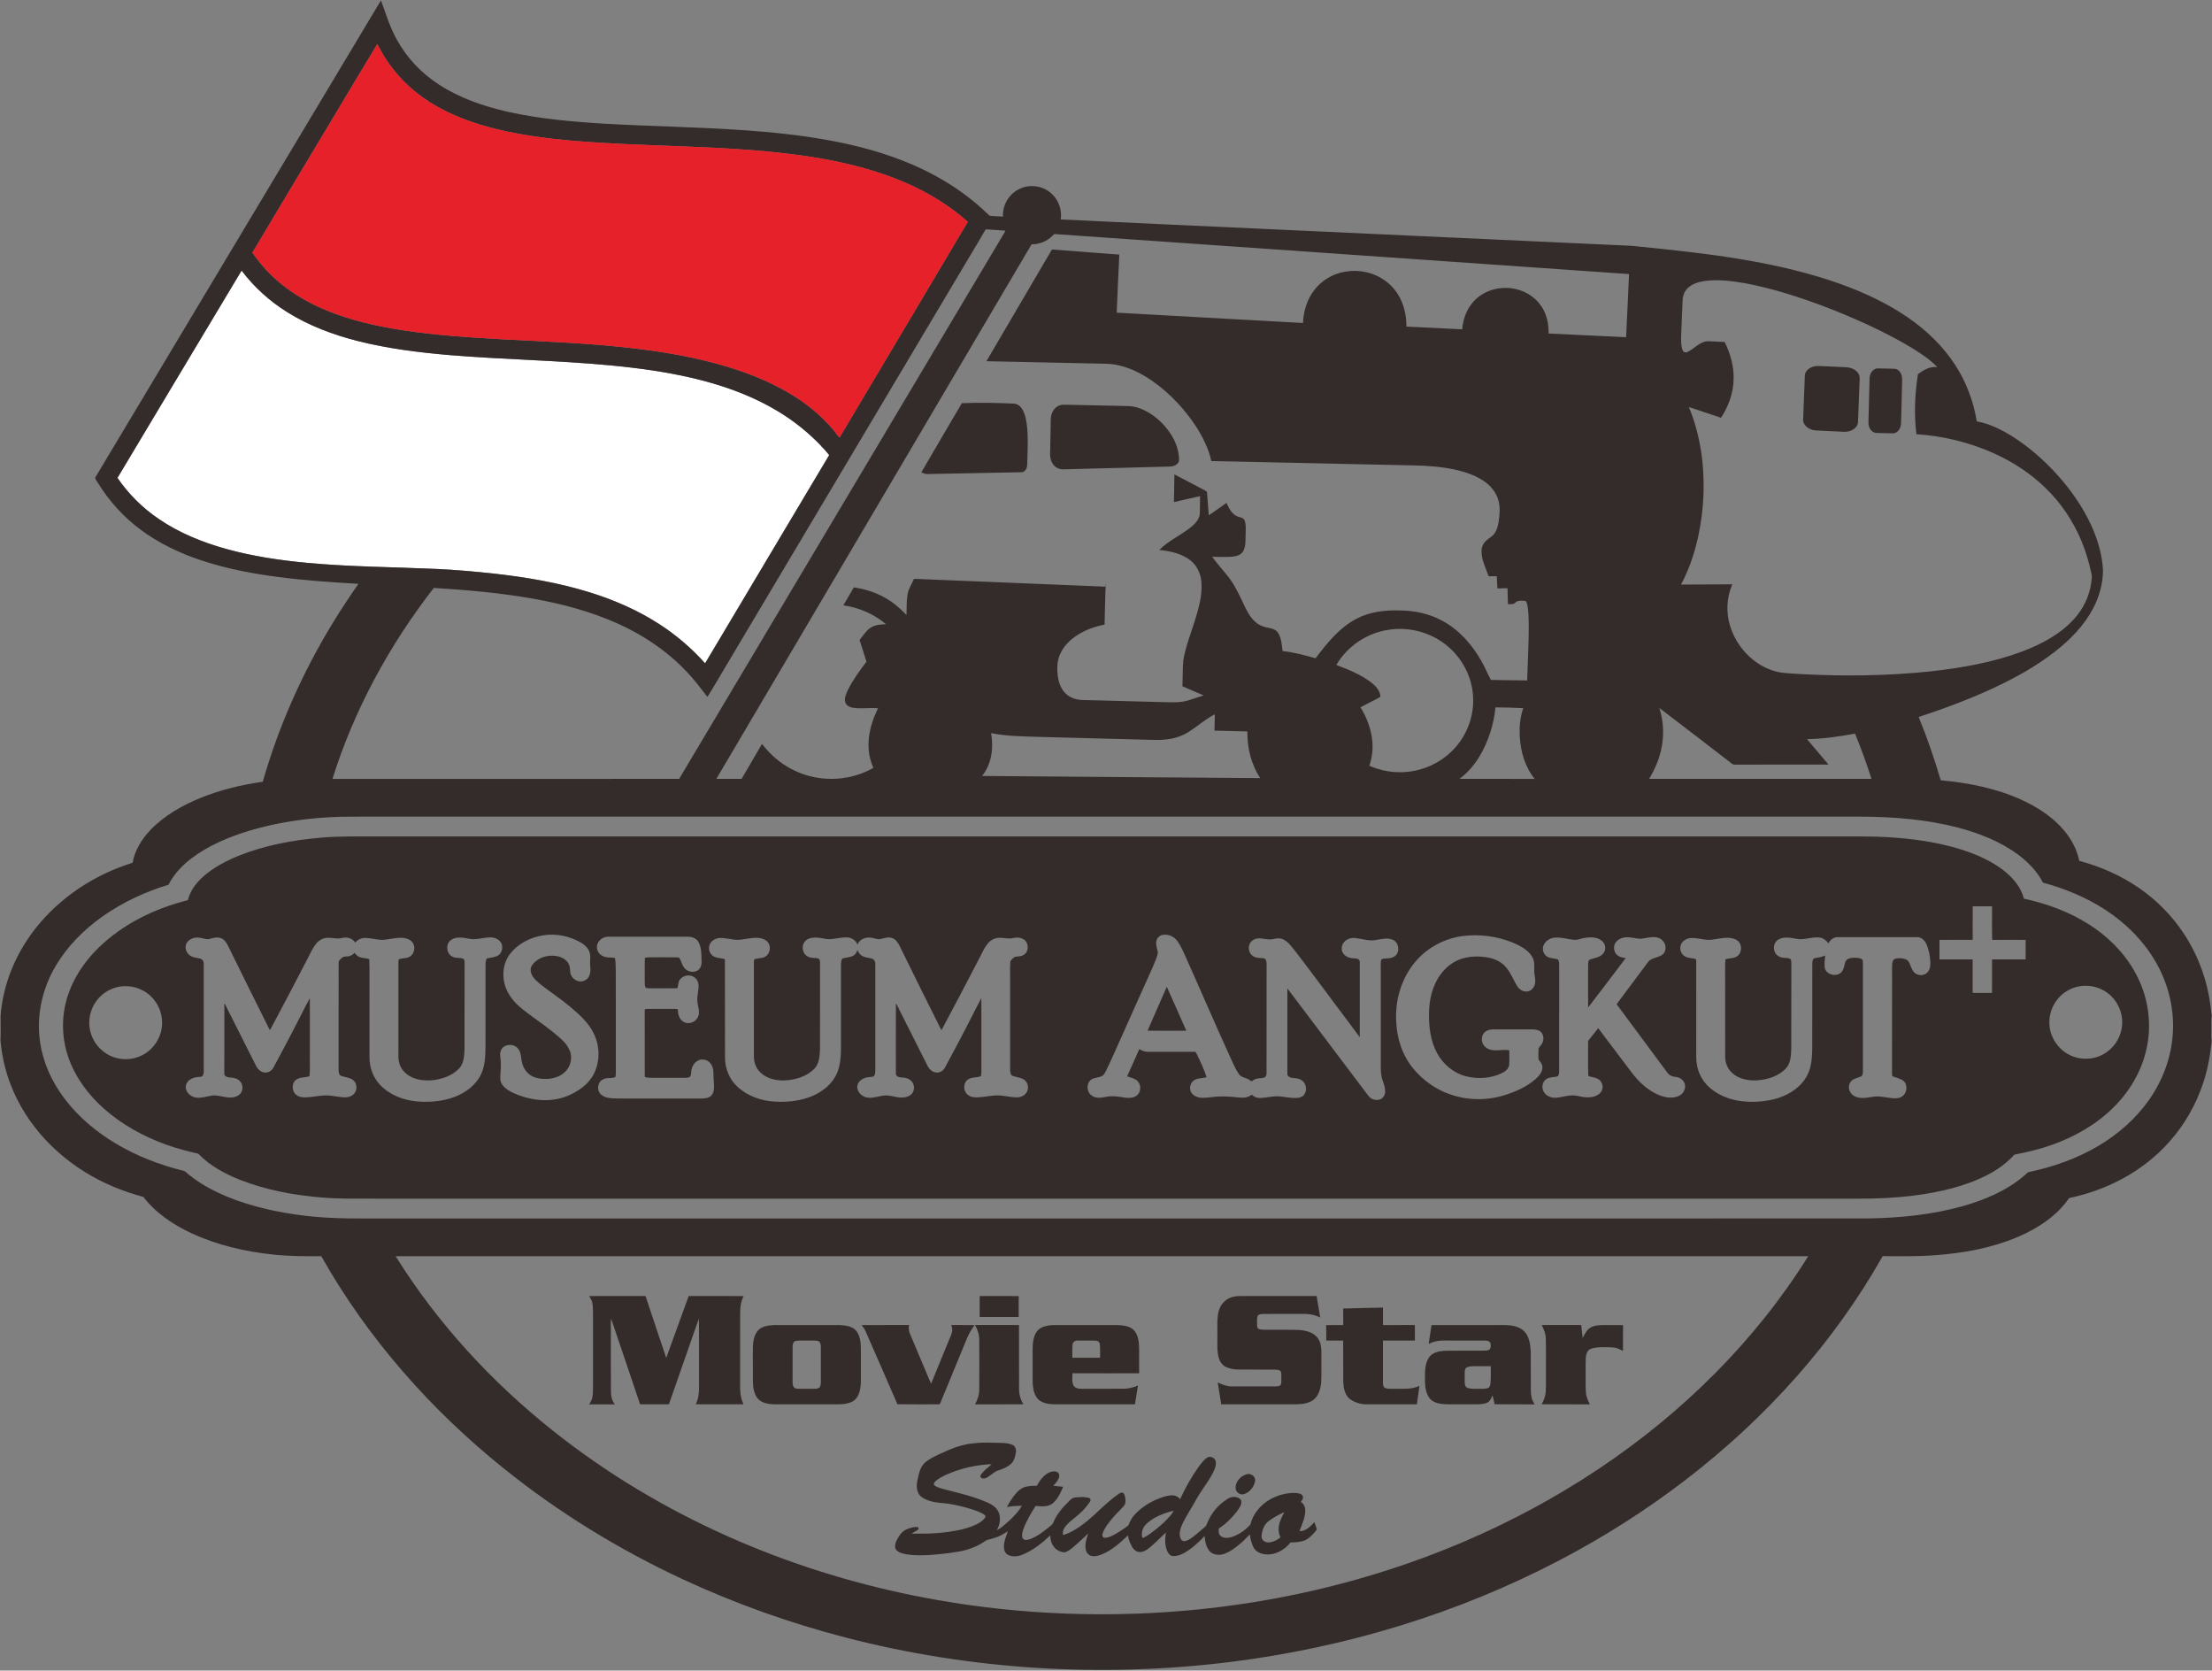
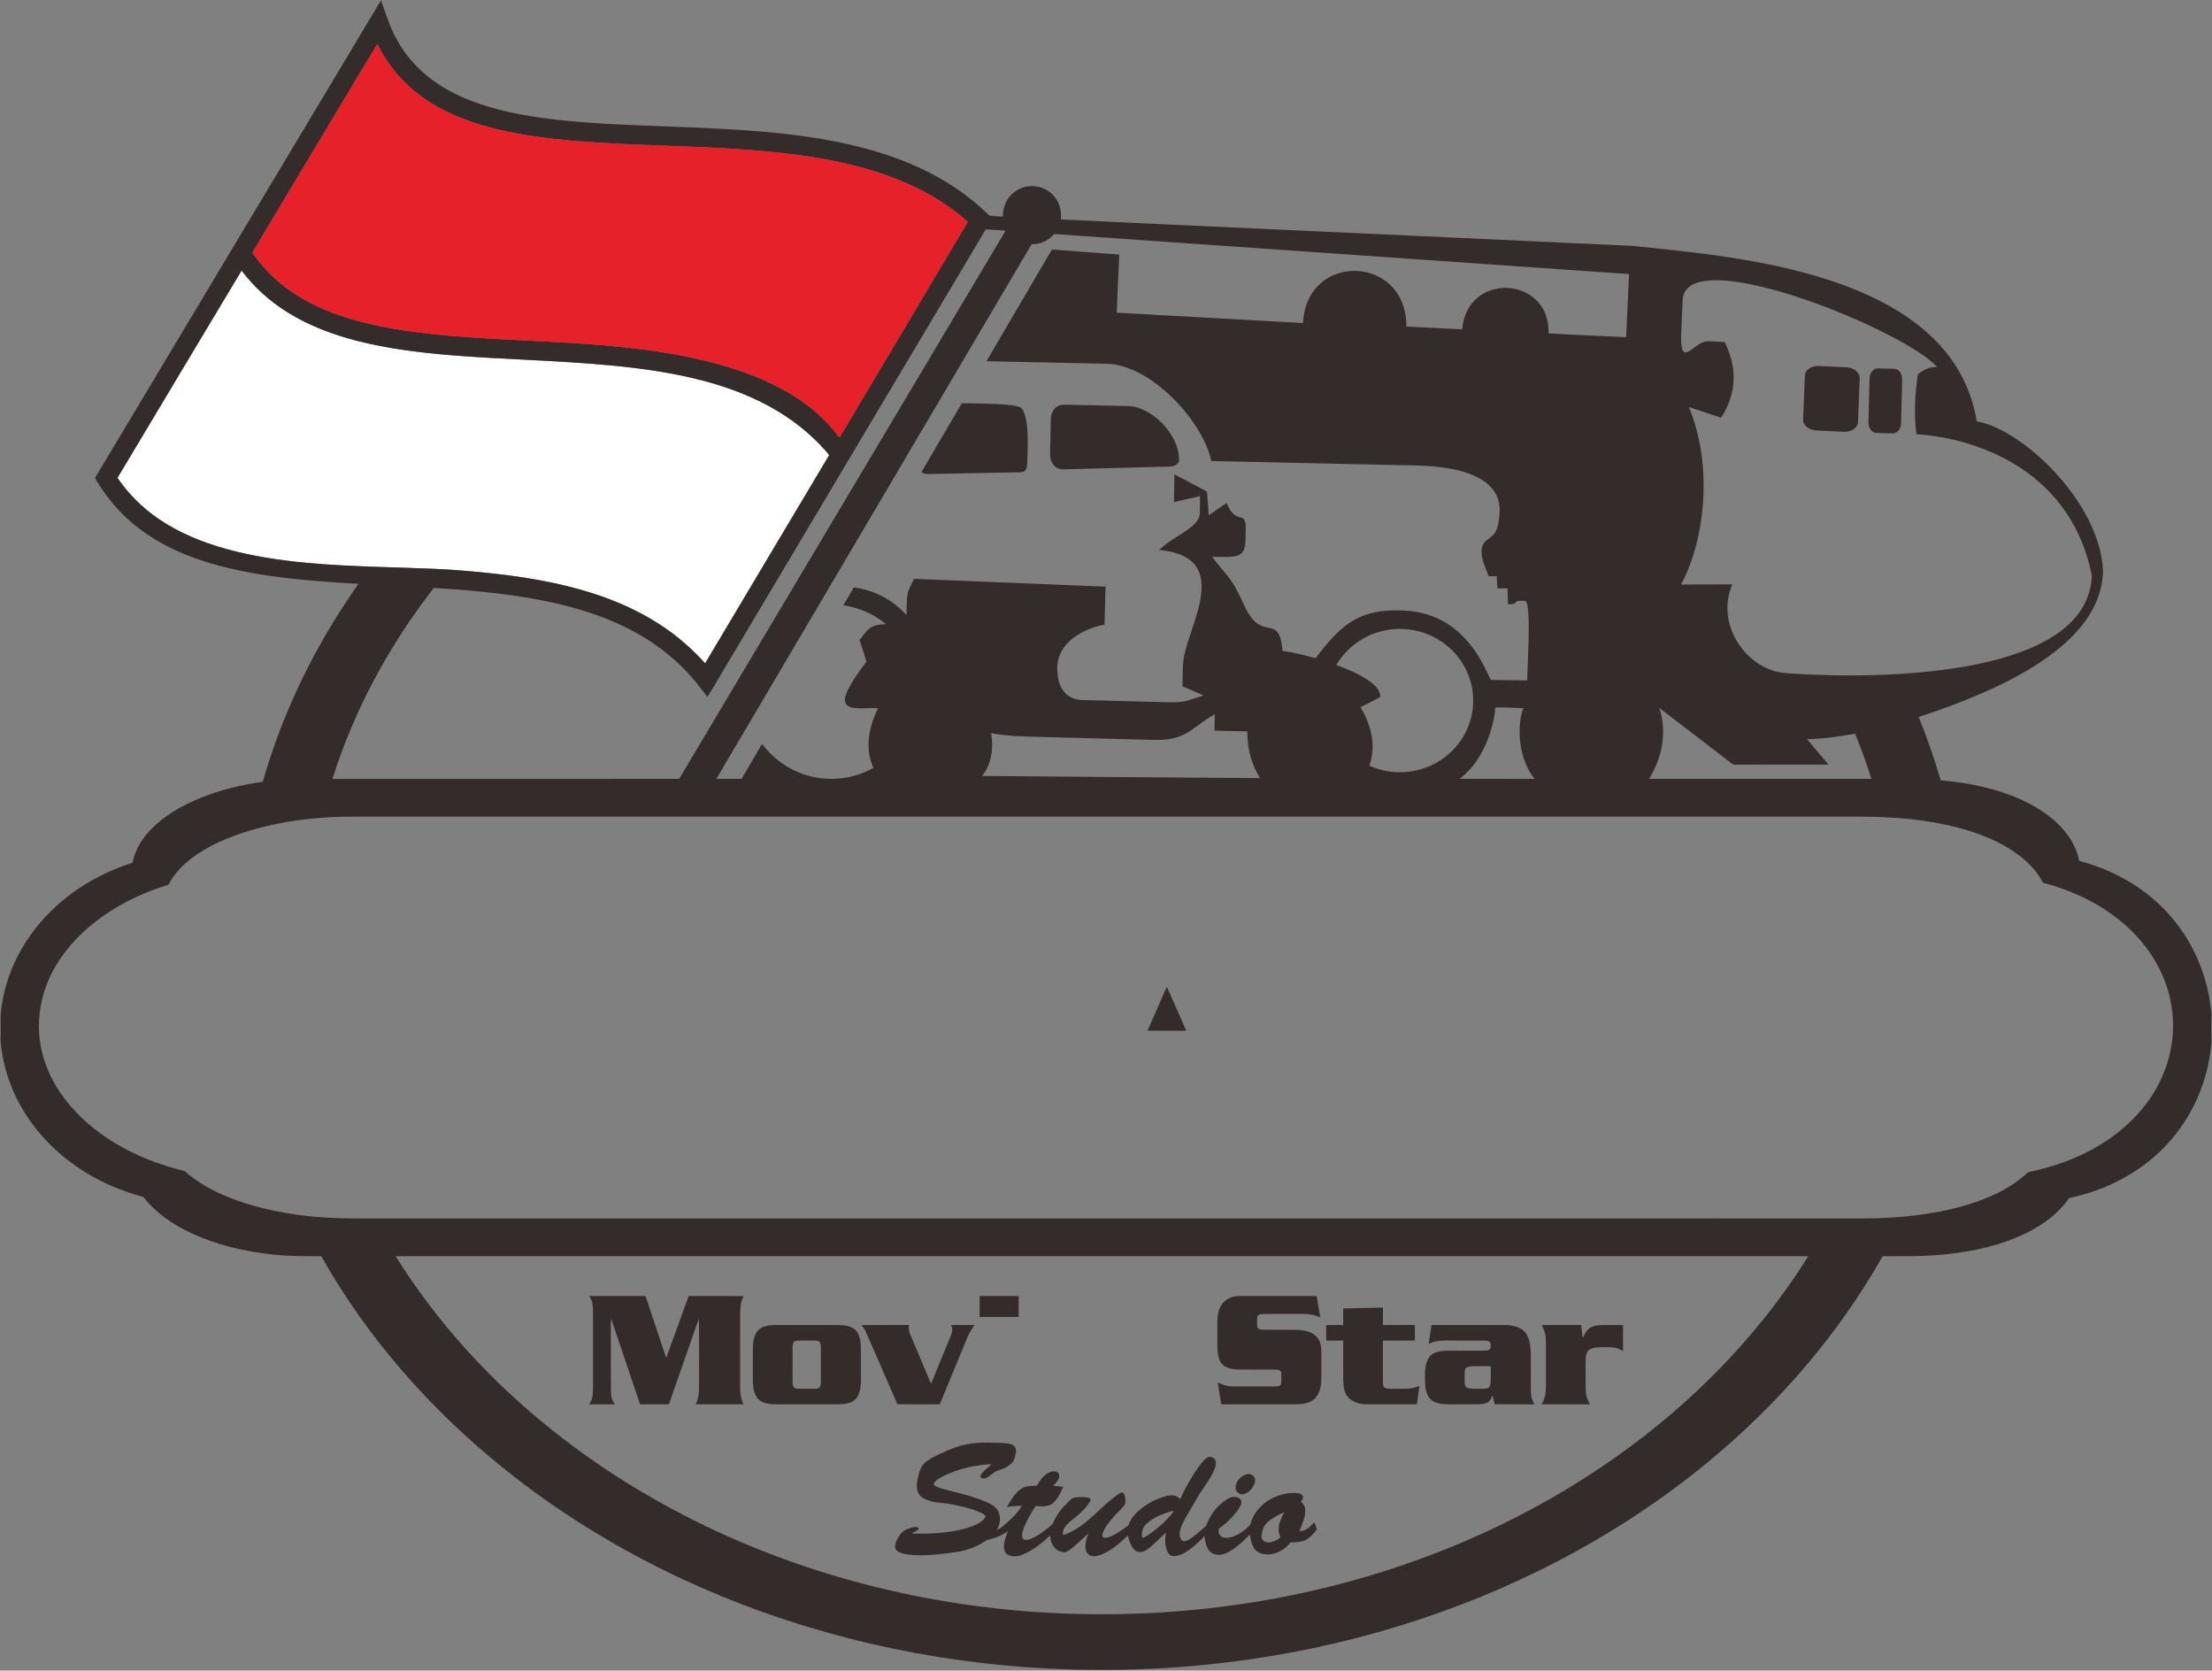
<svg xmlns="http://www.w3.org/2000/svg" width="200pt" height="151pt" viewBox="0 0 200 151" version="1.1">
  <rect x="0" y="0" width="200" height="151" fill="#808080" stroke="none" />
  <g id="surface1">
    <path style=" stroke:none;fill-rule:nonzero;fill:rgb(100%,100%,100%);fill-opacity:1;" d="M 10.621 43.195 C 14.355 36.941 18.102 30.703 21.844 24.457 C 22.969 25.945 24.371 27.215 25.953 28.203 C 27.91 29.434 30.098 30.25 32.328 30.82 C 35.074 31.516 37.895 31.863 40.711 32.102 C 45.512 32.496 50.332 32.57 55.129 33.02 C 58.02 33.293 60.91 33.695 63.723 34.449 C 66.004 35.062 68.234 35.914 70.266 37.133 C 71.738 38.008 73.09 39.09 74.273 40.332 L 74.25 40.328 C 74.512 40.574 74.742 40.855 74.973 41.133 C 71.223 47.402 67.5 53.688 63.754 59.957 C 62.523 58.586 61.109 57.371 59.555 56.379 C 57.645 55.152 55.547 54.238 53.383 53.562 C 50.539 52.672 47.59 52.176 44.637 51.844 C 42.918 51.66 41.191 51.504 39.465 51.426 C 35.535 51.25 31.594 51.238 27.676 50.867 C 25.25 50.637 22.828 50.277 20.477 49.625 C 18.316 49.027 16.207 48.176 14.352 46.906 C 12.891 45.918 11.617 44.652 10.621 43.195 Z M 10.621 43.195 " />
    <path style=" stroke:none;fill-rule:nonzero;fill:rgb(20.392%,17.255%,16.471%);fill-opacity:1;" d="M 34.062 0.672 C 34.191 0.461 34.305 0.242 34.449 0.043 C 34.887 1.223 35.242 2.441 35.859 3.543 C 36.762 5.211 38.105 6.625 39.695 7.648 C 41.57 8.871 43.719 9.602 45.887 10.098 C 48.781 10.746 51.746 11.004 54.703 11.184 C 58.848 11.418 63 11.477 67.145 11.762 C 69.75 11.941 72.355 12.207 74.93 12.676 C 77.523 13.152 80.094 13.84 82.52 14.891 C 84.488 15.738 86.359 16.836 88.023 18.199 C 88.527 18.605 88.996 19.055 89.473 19.496 C 89.871 19.551 90.281 19.543 90.684 19.574 C 90.633 18.57 91.199 17.57 92.094 17.117 C 93.055 16.598 94.332 16.773 95.113 17.539 C 95.73 18.113 96.039 19 95.906 19.836 C 102.152 20.145 108.398 20.414 114.645 20.707 C 125.121 21.188 135.598 21.672 146.074 22.152 C 146.75 22.191 147.43 22.191 148.102 22.277 C 151.285 22.602 154.465 22.93 157.621 23.465 C 160.598 23.973 163.555 24.648 166.406 25.668 C 168.543 26.438 170.621 27.402 172.496 28.691 C 174.16 29.836 175.652 31.254 176.758 32.953 C 177.773 34.5 178.434 36.27 178.734 38.09 C 179.891 38.293 180.953 38.832 181.945 39.445 C 183.461 40.402 184.824 41.598 186.023 42.93 C 187.262 44.305 188.332 45.844 189.102 47.531 C 189.68 48.809 190.082 50.18 190.145 51.582 C 190.133 52.762 189.809 53.926 189.266 54.965 C 188.457 56.52 187.207 57.797 185.84 58.871 C 184.137 60.207 182.227 61.262 180.27 62.18 C 178.066 63.203 175.785 64.051 173.48 64.809 C 174.246 66.68 174.902 68.594 175.473 70.531 C 177.977 70.75 180.48 71.254 182.781 72.293 C 184.375 73.023 185.895 74.035 186.941 75.469 C 187.453 76.164 187.828 76.965 187.996 77.812 C 189.926 78.324 191.785 79.141 193.43 80.285 C 195 81.371 196.367 82.754 197.422 84.344 C 198.777 86.375 199.621 88.734 199.895 91.156 C 199.91 91.367 199.949 91.574 199.973 91.785 C 199.918 92.18 199.945 92.574 199.941 92.973 C 199.945 93.348 199.918 93.727 199.969 94.105 C 199.844 95.391 199.613 96.672 199.199 97.902 C 198.559 99.836 197.527 101.641 196.18 103.164 C 194.969 104.539 193.5 105.684 191.887 106.551 C 190.383 107.363 188.75 107.938 187.082 108.293 C 185.973 109.902 184.281 111.008 182.516 111.773 C 180.105 112.812 177.488 113.281 174.883 113.465 C 173.332 113.578 171.777 113.547 170.227 113.543 C 168.016 117.441 165.387 121.098 162.418 124.453 C 156.41 131.25 149.059 136.809 141.039 141.012 C 131.777 145.867 121.613 148.93 111.25 150.223 C 99.664 151.66 87.797 150.949 76.488 148.023 C 71.414 146.711 66.457 144.945 61.703 142.734 C 55.953 140.055 50.5 136.715 45.551 132.734 C 38.941 127.426 33.223 120.949 29.047 113.547 C 27.598 113.555 26.141 113.555 24.699 113.398 C 22.16 113.133 19.637 112.547 17.316 111.473 C 15.66 110.699 14.086 109.652 12.965 108.188 C 11.105 107.691 9.305 106.953 7.672 105.934 C 5.953 104.867 4.41 103.512 3.168 101.914 C 1.914 100.309 0.973 98.457 0.461 96.484 C 0.25 95.684 0.121 94.863 0.043 94.039 C 0.074 93.309 0.059 92.574 0.051 91.844 C 0.234 89.414 1.082 87.051 2.418 85.02 C 4.391 82.008 7.383 79.73 10.719 78.43 C 11.137 78.262 11.566 78.125 11.992 77.977 C 12.188 76.867 12.801 75.875 13.562 75.062 C 14.82 73.734 16.445 72.816 18.121 72.125 C 19.926 71.395 21.832 70.93 23.758 70.664 C 25.215 65.566 27.398 60.688 30.172 56.172 C 30.879 55.016 31.633 53.887 32.406 52.773 C 29.941 52.629 27.477 52.461 25.031 52.137 C 22.703 51.828 20.387 51.383 18.156 50.637 C 16.23 49.992 14.375 49.109 12.738 47.895 C 11.207 46.762 9.895 45.332 8.891 43.707 C 8.797 43.535 8.648 43.379 8.598 43.188 C 17.078 29.012 25.574 14.844 34.062 0.672 M 30.148 10.59 C 27.707 14.672 25.25 18.746 22.82 22.836 C 23.324 23.562 23.891 24.25 24.527 24.867 C 25.926 26.234 27.625 27.266 29.426 28.016 C 31.699 28.965 34.117 29.5 36.547 29.871 C 39.465 30.309 42.414 30.5 45.359 30.664 C 49.414 30.883 53.477 31.016 57.508 31.512 C 60.285 31.844 63.051 32.336 65.73 33.141 C 67.867 33.785 69.953 34.637 71.844 35.832 C 73.359 36.797 74.742 37.992 75.809 39.445 C 75.828 39.488 75.918 39.57 75.945 39.484 C 79.797 33.004 83.664 26.535 87.504 20.051 C 85.859 18.586 83.957 17.426 81.945 16.547 C 79.484 15.473 76.871 14.793 74.234 14.328 C 67.605 13.184 60.859 13.309 54.168 12.898 C 51.375 12.723 48.578 12.465 45.836 11.887 C 43.652 11.422 41.496 10.742 39.543 9.645 C 37.812 8.676 36.273 7.34 35.137 5.703 C 34.746 5.164 34.43 4.574 34.109 3.992 C 32.777 6.184 31.469 8.391 30.148 10.59 M 89.121 20.73 C 88.598 21.645 88.047 22.543 87.512 23.449 C 80.191 35.754 72.867 48.055 65.543 60.359 C 65.016 61.234 64.512 62.129 63.961 62.992 C 63.465 62.348 62.969 61.695 62.426 61.086 C 60.59 59.02 58.262 57.43 55.742 56.316 C 53.371 55.262 50.852 54.594 48.305 54.133 C 45.305 53.594 42.262 53.332 39.223 53.141 C 35.207 58.309 32.02 64.148 30.059 70.406 C 40.508 70.398 50.957 70.402 61.406 70.402 C 71.223 53.922 81.043 37.438 90.859 20.957 C 90.867 20.93 90.879 20.875 90.883 20.848 C 90.297 20.809 89.711 20.758 89.121 20.73 M 95.18 21.293 C 94.691 21.805 93.977 22.094 93.27 22.082 C 83.766 38.184 74.27 54.293 64.77 70.402 C 65.531 70.402 66.293 70.402 67.051 70.402 C 67.66 69.348 68.289 68.305 68.891 67.25 C 69.105 67.473 69.281 67.73 69.504 67.949 C 70.293 68.789 71.27 69.453 72.344 69.871 C 74.473 70.711 76.98 70.551 78.965 69.406 C 78.738 68.879 78.582 68.324 78.543 67.754 C 78.441 66.457 78.816 65.172 79.391 64.023 C 78.625 63.945 77.848 64.105 77.082 63.965 C 76.82 63.918 76.535 63.785 76.438 63.512 C 76.305 63.121 76.5 62.719 76.66 62.371 C 77.121 61.453 77.723 60.621 78.34 59.809 C 78.141 59.152 77.93 58.5 77.719 57.848 C 78.047 57.457 78.309 56.988 78.754 56.715 C 79.16 56.465 79.652 56.43 80.117 56.426 C 79.027 55.504 77.664 54.914 76.254 54.715 C 76.562 54.172 76.887 53.637 77.199 53.094 C 78.164 53.23 79.109 53.523 79.965 54 C 80.719 54.406 81.371 54.969 81.961 55.586 C 81.988 54.957 81.953 54.324 82.059 53.703 C 82.137 53.227 82.43 52.828 82.605 52.387 C 82.637 52.273 82.773 52.34 82.855 52.328 C 88.555 52.566 94.258 52.789 99.957 53.027 C 99.973 52.961 99.918 52.836 99.98 52.797 C 99.91 54.016 99.914 55.238 99.871 56.457 C 99.02 56.621 98.188 56.918 97.453 57.379 C 96.738 57.824 96.102 58.453 95.797 59.254 C 95.562 59.848 95.562 60.504 95.645 61.133 C 95.727 61.719 95.945 62.316 96.391 62.723 C 96.797 63.105 97.367 63.266 97.914 63.273 C 100.496 63.344 103.078 63.41 105.656 63.477 C 106.254 63.492 106.867 63.488 107.445 63.305 C 107.906 63.156 108.367 63 108.828 62.859 C 108.195 62.574 107.547 62.316 106.91 62.031 C 106.945 61.25 106.922 60.465 106.992 59.684 C 107.188 58.438 107.684 57.262 108.047 56.059 C 108.391 54.941 108.723 53.781 108.625 52.602 C 108.566 51.844 108.223 51.102 107.613 50.637 C 106.82 50.02 105.797 49.816 104.816 49.707 C 105.676 48.848 106.816 48.359 107.75 47.594 C 108.105 47.289 108.461 46.895 108.484 46.402 C 108.5 45.883 108.492 45.363 108.504 44.844 C 107.715 45.02 106.93 45.211 106.145 45.387 C 106.16 44.551 106.168 43.715 106.184 42.879 C 106.914 43.262 107.645 43.645 108.375 44.027 C 108.621 44.176 108.906 44.273 109.129 44.449 C 109.191 45.156 109.246 45.867 109.293 46.574 C 109.84 46.219 110.363 45.824 110.898 45.457 C 111.105 45.918 111.348 46.426 111.824 46.656 C 112.059 46.773 112.406 46.754 112.531 47.031 C 112.688 47.434 112.625 47.879 112.625 48.305 C 112.598 48.797 112.664 49.328 112.426 49.781 C 112.25 50.121 111.859 50.27 111.496 50.309 C 110.863 50.379 110.227 50.324 109.594 50.328 C 110.043 50.926 110.535 51.488 111.004 52.066 C 111.621 52.832 112.031 53.73 112.449 54.613 C 112.719 55.199 113.023 55.793 113.516 56.227 C 113.812 56.496 114.195 56.652 114.59 56.727 C 114.93 56.793 115.32 56.863 115.535 57.172 C 115.863 57.66 115.895 58.273 115.961 58.84 C 116.977 58.965 117.969 59.219 118.949 59.5 C 119.98 58.137 121.09 56.75 122.629 55.938 C 123.844 55.289 125.25 55.133 126.609 55.18 C 127.914 55.191 129.227 55.473 130.383 56.098 C 131.91 56.906 133.098 58.254 133.938 59.75 C 134.266 60.297 134.488 60.898 134.801 61.453 C 135.891 61.492 136.984 61.48 138.078 61.504 C 138.117 60.285 138.18 59.066 138.207 57.852 C 138.223 56.852 138.258 55.848 138.129 54.855 C 138.086 54.672 138.082 54.438 137.918 54.316 C 137.602 54.312 137.191 54.219 136.969 54.512 C 136.797 54.648 136.551 54.602 136.344 54.609 C 136.336 54.129 136.312 53.648 136.301 53.168 C 135.996 53.168 135.691 53.188 135.391 53.188 C 135.375 52.816 135.344 52.449 135.328 52.082 C 135.082 52.082 134.836 52.094 134.594 52.086 C 134.402 51.512 134.121 50.965 134.004 50.363 C 133.945 50.008 133.91 49.621 134.066 49.285 C 134.223 48.934 134.547 48.723 134.844 48.504 C 135.27 48.199 135.418 47.656 135.5 47.164 C 135.594 46.516 135.664 45.84 135.473 45.203 C 135.27 44.473 134.75 43.871 134.125 43.457 C 133.344 42.934 132.434 42.645 131.52 42.441 C 130.277 42.176 129.008 42.09 127.742 42.066 C 121.668 41.934 115.598 41.805 109.523 41.676 C 109.281 40.566 108.766 39.535 108.16 38.582 C 107.117 36.98 105.785 35.562 104.227 34.461 C 103.215 33.754 102.082 33.18 100.859 32.961 C 100.344 32.863 99.812 32.879 99.289 32.863 C 95.922 32.793 92.555 32.723 89.188 32.648 C 91.164 29.285 93.133 25.914 95.113 22.551 C 97.141 22.707 99.172 22.859 101.203 23.012 C 101.125 24.762 101.031 26.512 100.969 28.262 C 106.582 28.562 112.195 28.898 117.812 29.195 C 117.852 28.297 118.082 27.402 118.547 26.633 C 118.977 25.922 119.609 25.34 120.348 24.973 C 121.484 24.406 122.848 24.332 124.047 24.75 C 125.016 25.082 125.867 25.746 126.406 26.621 C 126.941 27.484 127.168 28.512 127.16 29.52 C 128.84 29.609 130.523 29.684 132.203 29.766 C 132.285 28.75 132.688 27.73 133.453 27.031 C 134.32 26.227 135.566 25.891 136.727 26.066 C 137.746 26.211 138.715 26.758 139.309 27.605 C 139.836 28.336 140.039 29.254 140.016 30.145 C 142.355 30.25 144.691 30.379 147.027 30.477 C 147.129 28.574 147.199 26.672 147.289 24.773 C 129.996 23.57 112.703 22.367 95.41 21.16 C 95.305 21.129 95.246 21.234 95.18 21.293 M 10.621 43.195 C 11.617 44.652 12.891 45.918 14.352 46.906 C 16.207 48.176 18.316 49.027 20.477 49.625 C 22.828 50.277 25.25 50.637 27.676 50.867 C 31.594 51.238 35.535 51.25 39.465 51.426 C 41.191 51.504 42.918 51.66 44.637 51.844 C 47.59 52.176 50.539 52.672 53.383 53.562 C 55.547 54.238 57.645 55.152 59.555 56.379 C 61.109 57.371 62.523 58.586 63.754 59.957 C 67.5 53.688 71.223 47.402 74.973 41.133 C 74.742 40.855 74.512 40.574 74.25 40.328 L 74.273 40.332 C 73.09 39.09 71.738 38.008 70.266 37.133 C 68.234 35.914 66.004 35.062 63.723 34.449 C 60.91 33.695 58.02 33.293 55.129 33.02 C 50.332 32.57 45.512 32.496 40.711 32.102 C 37.895 31.863 35.074 31.516 32.328 30.82 C 30.098 30.25 27.91 29.434 25.953 28.203 C 24.371 27.215 22.969 25.945 21.844 24.457 C 18.102 30.703 14.355 36.941 10.621 43.195 M 154.109 25.402 C 153.566 25.488 153.004 25.652 152.598 26.043 C 152.305 26.324 152.148 26.73 152.137 27.133 C 152.094 28.227 152.035 29.32 152 30.414 C 152.004 30.828 151.977 31.266 152.141 31.656 C 152.203 31.844 152.422 31.898 152.586 31.809 C 153.203 31.516 153.68 30.879 154.402 30.84 C 154.914 30.855 155.422 30.891 155.934 30.91 C 156.457 31.953 156.781 33.113 156.746 34.289 C 156.719 35.527 156.289 36.734 155.605 37.762 C 154.637 37.438 153.672 37.105 152.699 36.793 C 153.215 38.02 153.559 39.309 153.777 40.621 C 154.199 43.242 154.102 45.941 153.535 48.535 C 153.203 50.027 152.715 51.492 151.988 52.84 C 153.535 52.832 155.082 52.82 156.629 52.816 C 156.121 53.977 156.047 55.316 156.414 56.531 C 156.984 58.465 158.543 60.125 160.5 60.676 C 161.188 60.871 161.91 60.859 162.617 60.918 C 166.586 61.141 170.574 61.102 174.527 60.688 C 177.34 60.375 180.16 59.887 182.82 58.895 C 184.566 58.234 186.281 57.336 187.547 55.93 C 188.363 55.02 188.922 53.875 189.082 52.664 C 189.109 52.402 189.168 52.141 189.105 51.883 C 188.895 50.867 188.598 49.867 188.199 48.906 C 187.457 47.113 186.352 45.469 184.957 44.117 C 183.594 42.785 181.977 41.734 180.242 40.957 C 178.047 39.973 175.672 39.406 173.273 39.246 C 173.051 37.449 173.133 35.617 173.41 33.828 C 173.902 33.438 174.508 33.105 175.16 33.184 C 174.844 32.844 174.48 32.543 174.105 32.27 C 173.289 31.676 172.41 31.164 171.523 30.68 C 169.465 29.57 167.32 28.617 165.141 27.777 C 162.77 26.879 160.344 26.086 157.852 25.613 C 156.617 25.398 155.355 25.23 154.109 25.402 M 125.355 56.957 C 123.488 57.289 121.785 58.461 120.828 60.105 C 121.953 60.531 123.086 60.988 124.039 61.734 C 124.422 62.043 124.789 62.457 124.812 62.973 C 124.691 63.078 124.539 63.137 124.402 63.211 C 123.938 63.453 123.473 63.688 123.012 63.93 C 123.555 64.82 123.945 65.816 124.066 66.855 C 124.16 67.648 124.07 68.461 123.809 69.215 C 124.617 69.566 125.488 69.777 126.371 69.797 C 128.133 69.859 129.906 69.195 131.184 67.977 C 132.508 66.734 133.273 64.914 133.195 63.094 C 133.141 61.262 132.23 59.488 130.809 58.344 C 129.309 57.109 127.258 56.602 125.355 56.957 M 135.211 63.938 C 135.148 64.703 134.98 65.457 134.75 66.188 C 134.23 67.805 133.344 69.375 131.961 70.402 C 134.227 70.406 136.492 70.395 138.758 70.406 C 137.883 69.324 137.484 67.926 137.406 66.555 C 137.367 65.699 137.434 64.82 137.73 64.012 C 136.891 63.969 136.051 63.941 135.211 63.938 M 150.027 63.988 C 150.395 65.094 150.461 66.293 150.258 67.441 C 150.078 68.492 149.656 69.492 149.105 70.402 C 155.805 70.398 162.508 70.402 169.211 70.402 C 168.773 69.02 168.273 67.656 167.727 66.312 C 166.293 66.574 164.84 66.789 163.383 66.809 C 164.023 67.582 164.684 68.34 165.328 69.109 C 162.5 69.109 159.672 69.109 156.84 69.113 C 156.664 69.137 156.547 68.98 156.418 68.891 C 154.289 67.258 152.168 65.613 150.027 63.988 M 107.535 66.117 C 106.938 66.504 106.25 66.746 105.543 66.828 C 104.891 66.918 104.23 66.871 103.574 66.859 C 100.34 66.773 97.102 66.691 93.867 66.605 C 92.445 66.555 91.012 66.551 89.613 66.266 C 89.848 67.594 89.664 69.062 88.797 70.137 C 97.18 70.203 105.562 70.277 113.949 70.332 C 113.121 69.098 112.762 67.59 112.785 66.113 C 111.793 66.094 110.797 66.062 109.805 66.039 C 109.816 65.551 109.828 65.059 109.84 64.57 C 109.004 64.984 108.316 65.617 107.535 66.117 M 22.473 75.109 C 20.676 75.664 18.902 76.398 17.383 77.531 C 16.516 78.184 15.73 78.988 15.238 79.969 C 13.137 80.605 11.117 81.539 9.32 82.801 C 7.617 83.996 6.105 85.5 5.043 87.301 C 3.859 89.277 3.312 91.641 3.59 93.938 C 3.828 95.93 4.684 97.82 5.906 99.398 C 7.137 100.996 8.711 102.309 10.434 103.344 C 12.352 104.496 14.465 105.309 16.637 105.836 C 16.793 105.898 16.898 106.043 17.031 106.141 C 18.328 107.207 19.855 107.941 21.426 108.508 C 23.699 109.312 26.086 109.762 28.484 109.984 C 29.938 110.117 31.398 110.141 32.859 110.137 C 72.125 110.137 111.391 110.137 150.652 110.137 C 156.742 110.133 162.828 110.141 168.918 110.133 C 171.785 110.09 174.664 109.801 177.434 109.031 C 179.441 108.461 181.43 107.633 183.027 106.262 C 183.18 106.148 183.289 105.965 183.484 105.93 C 185.684 105.469 187.832 104.703 189.77 103.551 C 191.508 102.512 193.07 101.152 194.25 99.5 C 195.562 97.668 196.371 95.465 196.469 93.207 C 196.574 90.961 195.969 88.699 194.809 86.777 C 193.719 84.949 192.164 83.422 190.391 82.262 C 188.656 81.121 186.715 80.32 184.715 79.781 C 184.195 78.766 183.383 77.93 182.473 77.25 C 180.867 76.066 178.977 75.324 177.062 74.812 C 174.199 74.062 171.227 73.828 168.273 73.816 C 165.141 73.812 162.008 73.816 158.871 73.816 C 117.402 73.816 75.93 73.816 34.461 73.816 C 33.27 73.82 32.078 73.805 30.891 73.824 C 28.047 73.898 25.199 74.285 22.473 75.109 M 35.773 113.547 C 39.543 119.598 44.441 124.91 50.012 129.336 C 54.863 133.195 60.227 136.391 65.887 138.906 C 76.586 143.66 88.312 145.965 100.004 145.91 C 111.082 145.867 122.184 143.703 132.383 139.34 C 140.828 135.73 148.668 130.605 155.141 124.062 C 158.293 120.875 161.117 117.355 163.492 113.547 C 120.918 113.547 78.348 113.547 35.773 113.547 Z M 35.773 113.547 " />
    <path style=" stroke:none;fill-rule:nonzero;fill:rgb(20.392%,17.255%,16.471%);fill-opacity:1;" d="M 164.059 33.113 C 164.309 33.059 164.57 33.086 164.824 33.098 C 165.52 33.129 166.211 33.164 166.906 33.195 C 167.27 33.207 167.641 33.332 167.898 33.598 C 168.066 33.762 168.164 33.996 168.145 34.234 C 168.094 35.543 168.043 36.852 167.992 38.16 C 167.949 38.738 167.305 39.043 166.785 39.031 C 165.895 38.992 165.004 38.953 164.117 38.902 C 163.609 38.852 163.027 38.496 163.031 37.93 C 163.082 36.598 163.129 35.262 163.188 33.926 C 163.223 33.48 163.652 33.191 164.059 33.113 Z M 164.059 33.113 " />
    <path style=" stroke:none;fill-rule:nonzero;fill:rgb(20.392%,17.255%,16.471%);fill-opacity:1;" d="M 169.535 33.352 C 169.68 33.281 169.844 33.297 170 33.301 C 170.418 33.312 170.836 33.32 171.254 33.332 C 171.547 33.328 171.793 33.559 171.898 33.82 C 172.008 34.062 171.984 34.332 171.98 34.59 C 171.949 35.664 171.922 36.734 171.898 37.809 C 171.883 38.062 171.91 38.328 171.832 38.578 C 171.738 38.883 171.473 39.176 171.129 39.168 C 170.695 39.16 170.258 39.145 169.824 39.137 C 169.668 39.133 169.5 39.133 169.363 39.047 C 169.062 38.871 168.926 38.504 168.938 38.168 C 168.969 36.848 169.004 35.527 169.039 34.207 C 169.047 33.863 169.215 33.5 169.535 33.352 Z M 169.535 33.352 " />
-     <path style=" stroke:none;fill-rule:nonzero;fill:rgb(20.392%,17.255%,16.471%);fill-opacity:1;" d="M 86.965 36.445 C 88.527 36.367 90.094 36.418 91.656 36.48 C 92 36.488 92.293 36.73 92.449 37.023 C 92.727 37.52 92.812 38.094 92.871 38.648 C 92.973 39.758 92.906 40.875 92.875 41.988 C 92.875 42.305 92.699 42.699 92.328 42.684 C 89.508 42.742 86.691 42.793 83.871 42.848 C 83.668 42.859 83.48 42.777 83.305 42.691 C 84.516 40.605 85.742 38.527 86.965 36.445 Z M 86.965 36.445 " />
+     <path style=" stroke:none;fill-rule:nonzero;fill:rgb(20.392%,17.255%,16.471%);fill-opacity:1;" d="M 86.965 36.445 C 92 36.488 92.293 36.73 92.449 37.023 C 92.727 37.52 92.812 38.094 92.871 38.648 C 92.973 39.758 92.906 40.875 92.875 41.988 C 92.875 42.305 92.699 42.699 92.328 42.684 C 89.508 42.742 86.691 42.793 83.871 42.848 C 83.668 42.859 83.48 42.777 83.305 42.691 C 84.516 40.605 85.742 38.527 86.965 36.445 Z M 86.965 36.445 " />
    <path style=" stroke:none;fill-rule:nonzero;fill:rgb(20.392%,17.255%,16.471%);fill-opacity:1;" d="M 95.797 36.645 C 96.016 36.562 96.258 36.582 96.488 36.586 C 98.273 36.625 100.059 36.664 101.844 36.699 C 102.297 36.695 102.746 36.781 103.164 36.949 C 104.141 37.344 104.977 38.043 105.605 38.875 C 106.188 39.648 106.605 40.582 106.605 41.562 C 106.617 41.785 106.449 41.961 106.266 42.055 C 106.004 42.195 105.699 42.168 105.414 42.18 C 102.34 42.258 99.266 42.34 96.188 42.422 C 95.91 42.438 95.621 42.359 95.406 42.176 C 95.074 41.902 94.938 41.453 94.945 41.035 C 94.965 39.98 94.98 38.922 95.008 37.867 C 95.02 37.359 95.293 36.82 95.797 36.645 Z M 95.797 36.645 " />
-     <path style=" stroke:none;fill-rule:nonzero;fill:rgb(20.392%,17.255%,16.471%);fill-opacity:1;" d="M 28.984 75.719 C 30.672 75.57 32.363 75.609 34.051 75.605 C 78 75.605 121.945 75.605 165.895 75.605 C 167.477 75.613 169.066 75.578 170.648 75.668 C 172.906 75.801 175.164 76.109 177.324 76.785 C 178.527 77.168 179.703 77.664 180.75 78.379 C 181.754 79.066 182.684 80.008 182.988 81.227 C 185.082 81.68 187.133 82.43 188.941 83.598 C 190.789 84.789 192.375 86.438 193.328 88.434 C 194.273 90.398 194.559 92.68 194.078 94.812 C 193.641 96.805 192.57 98.629 191.129 100.062 C 189.566 101.629 187.602 102.746 185.531 103.48 C 184.43 103.875 183.289 104.145 182.141 104.363 C 181.445 105.117 180.605 105.738 179.688 106.203 C 177.641 107.254 175.363 107.762 173.098 108.059 C 171.457 108.27 169.805 108.348 168.152 108.344 C 123.395 108.344 78.633 108.344 33.871 108.344 C 32.312 108.34 30.754 108.375 29.199 108.25 C 26.652 108.047 24.105 107.586 21.719 106.652 C 20.332 106.098 18.973 105.379 17.93 104.285 C 16.961 104.055 15.988 103.816 15.051 103.473 C 12.977 102.73 11.008 101.648 9.359 100.176 C 7.953 98.918 6.789 97.348 6.176 95.555 C 5.684 94.141 5.566 92.602 5.84 91.129 C 6.227 89.035 7.391 87.152 8.898 85.68 C 11.117 83.508 14 82.113 16.988 81.363 C 17.188 80.52 17.734 79.805 18.367 79.238 C 19.297 78.414 20.414 77.832 21.555 77.359 C 23.922 76.41 26.453 75.934 28.984 75.719 M 178.363 84.949 C 177.363 84.957 176.359 84.949 175.359 84.953 C 175.359 85.543 175.355 86.129 175.359 86.719 C 176.359 86.719 177.359 86.723 178.359 86.719 C 178.363 87.727 178.363 88.738 178.359 89.746 C 178.941 89.758 179.527 89.746 180.109 89.75 C 180.109 88.742 180.109 87.73 180.113 86.719 C 181.125 86.719 182.137 86.719 183.148 86.719 C 183.148 86.129 183.145 85.543 183.148 84.953 C 182.141 84.953 181.133 84.945 180.125 84.957 C 180.094 83.949 180.117 82.934 180.113 81.922 C 179.531 81.914 178.949 81.926 178.367 81.918 C 178.355 82.93 178.363 83.938 178.363 84.949 M 49.078 84.551 C 47.957 84.73 46.863 85.285 46.145 86.184 C 45.301 87.242 45.336 88.828 46.062 89.938 C 46.5 90.656 47.172 91.18 47.836 91.676 C 48.828 92.406 49.855 93.098 50.762 93.941 C 51.059 94.207 51.316 94.523 51.48 94.891 C 51.812 95.566 51.605 96.445 51.039 96.93 C 50.555 97.375 49.875 97.543 49.23 97.523 C 48.703 97.516 48.145 97.391 47.75 97.02 C 47.367 96.672 47.18 96.156 47.129 95.652 C 47.098 95.316 47.027 94.957 46.777 94.715 C 46.383 94.309 45.574 94.367 45.312 94.895 C 45.125 95.266 45.289 95.684 45.285 96.074 C 45.301 96.551 45.234 97.027 45.23 97.504 C 45.254 98.066 45.75 98.449 46.207 98.688 C 47.77 99.469 49.664 99.73 51.312 99.059 C 52.273 98.66 53.203 98.027 53.691 97.074 C 54.27 95.93 54.246 94.508 53.66 93.367 C 53.32 92.688 52.809 92.117 52.254 91.609 C 51.41 90.836 50.484 90.156 49.555 89.492 C 49.164 89.207 48.777 88.918 48.434 88.582 C 48.184 88.344 47.984 88.023 47.977 87.668 C 47.973 87.34 48.211 87.078 48.445 86.883 C 49.012 86.414 49.805 86.285 50.508 86.457 C 50.918 86.57 51.336 86.836 51.473 87.262 C 51.582 87.555 51.496 87.891 51.648 88.168 C 51.801 88.465 52.105 88.691 52.441 88.711 C 52.742 88.73 53.051 88.582 53.211 88.324 C 53.387 88.043 53.41 87.695 53.367 87.375 C 53.32 87.016 53.391 86.656 53.359 86.301 C 53.301 85.812 52.93 85.438 52.523 85.199 C 51.492 84.609 50.258 84.344 49.078 84.551 M 104.547 85.094 C 104.488 85.422 104.633 85.738 104.684 86.059 C 104.684 86.285 104.594 86.5 104.52 86.711 C 104.324 87.207 104.102 87.691 103.887 88.176 C 103.008 90.109 102.152 92.047 101.285 93.984 C 100.863 94.922 100.453 95.867 100 96.789 C 99.91 96.949 99.84 97.141 99.672 97.238 C 99.348 97.441 98.922 97.371 98.621 97.613 C 98.199 97.973 98.25 98.727 98.715 99.031 C 99.105 99.324 99.613 99.219 100.055 99.133 C 100.621 99.016 101.191 99.141 101.754 99.219 C 102.098 99.266 102.484 99.246 102.773 99.027 C 103.176 98.723 103.207 98.047 102.84 97.703 C 102.582 97.465 102.227 97.406 101.91 97.289 C 102.281 96.469 102.652 95.652 103.012 94.824 C 103.238 94.957 103.48 95.074 103.75 95.07 C 105.16 95.074 106.57 95.066 107.98 95.074 C 108.117 95.039 108.16 95.191 108.211 95.285 C 108.539 95.961 108.867 96.645 109.094 97.359 C 108.758 97.48 108.383 97.43 108.059 97.59 C 107.629 97.785 107.465 98.379 107.723 98.77 C 107.93 99.09 108.328 99.223 108.691 99.23 C 109.188 99.242 109.68 99.133 110.18 99.113 C 110.797 99.074 111.414 99.141 112.027 99.203 C 112.426 99.242 112.863 99.215 113.18 98.945 C 113.375 99.148 113.652 99.254 113.93 99.246 C 114.449 99.23 114.957 99.098 115.477 99.086 C 116.07 99.117 116.66 99.27 117.258 99.242 C 117.516 99.23 117.797 99.137 117.941 98.906 C 118.215 98.504 118.09 97.887 117.672 97.633 C 117.398 97.445 117.062 97.457 116.75 97.418 C 116.598 97.363 116.391 97.27 116.398 97.082 C 116.395 94.5 116.395 91.918 116.398 89.34 C 118.812 92.535 121.223 95.738 123.637 98.934 C 123.773 99.113 123.934 99.297 124.156 99.371 C 124.406 99.453 124.707 99.449 124.93 99.293 C 125.121 99.16 125.23 98.93 125.238 98.699 C 125.254 98.344 125.137 98.004 125.016 97.676 C 124.859 97.262 124.844 96.809 124.844 96.371 C 124.844 93.43 124.844 90.484 124.844 87.543 C 124.848 87.289 124.82 87.027 124.875 86.777 C 124.938 86.641 125.117 86.656 125.242 86.637 C 125.574 86.633 125.941 86.605 126.195 86.359 C 126.602 85.957 126.457 85.172 125.93 84.945 C 125.445 84.73 124.91 84.891 124.414 84.965 C 123.832 85.086 123.254 84.879 122.68 84.809 C 122.312 84.73 121.906 84.805 121.621 85.059 C 121.293 85.328 121.203 85.859 121.465 86.203 C 121.715 86.539 122.16 86.629 122.555 86.633 C 122.738 86.629 122.961 86.742 122.945 86.953 C 122.949 89.219 122.949 91.484 122.945 93.75 C 121.742 92.145 120.543 90.531 119.34 88.922 C 118.547 87.871 117.766 86.809 116.949 85.773 C 116.676 85.434 116.391 85.07 115.98 84.891 C 115.695 84.766 115.379 84.824 115.09 84.887 C 114.684 84.977 114.277 84.824 113.871 84.816 C 113.605 84.812 113.328 84.895 113.145 85.09 C 112.801 85.441 112.84 86.094 113.242 86.387 C 113.539 86.617 113.93 86.586 114.285 86.621 C 114.488 86.691 114.52 86.941 114.52 87.125 C 114.516 90.406 114.52 93.688 114.516 96.969 C 114.523 97.137 114.473 97.336 114.301 97.402 C 114.047 97.496 113.758 97.43 113.508 97.539 C 113.375 97.578 113.281 97.688 113.16 97.738 C 113.023 97.652 112.898 97.551 112.746 97.496 C 112.5 97.398 112.211 97.344 112.043 97.121 C 111.793 96.781 111.617 96.391 111.438 96.012 C 109.918 92.699 108.488 89.344 106.992 86.02 C 106.789 85.625 106.609 85.203 106.293 84.879 C 105.992 84.578 105.539 84.426 105.117 84.504 C 104.828 84.555 104.59 84.801 104.547 85.094 M 132.27 84.605 C 130.57 84.82 128.957 85.703 127.879 87.039 C 126.871 88.293 126.297 89.879 126.234 91.484 C 126.18 92.848 126.402 94.246 127.039 95.461 C 127.547 96.453 128.328 97.285 129.227 97.934 C 131.125 99.324 133.688 99.703 135.93 99.023 C 136.988 98.703 138.035 98.25 138.871 97.512 C 139.176 97.234 139.484 96.867 139.457 96.426 C 139.445 96.164 139.262 95.973 139.113 95.777 C 139.086 95.48 139.102 95.18 139.102 94.883 C 139.086 94.719 139.223 94.609 139.312 94.492 C 139.578 94.184 139.641 93.691 139.391 93.355 C 139.203 93.105 138.863 93.051 138.574 93.047 C 137.422 93.043 136.27 93.047 135.117 93.043 C 134.84 93.039 134.547 93.074 134.316 93.242 C 134.008 93.461 133.91 93.902 134.031 94.25 C 134.145 94.57 134.438 94.797 134.758 94.879 C 135.32 95.031 135.902 94.824 136.469 94.938 C 136.453 95.367 136.48 95.801 136.457 96.23 C 136.422 96.582 136.133 96.828 135.836 96.977 C 134.84 97.477 133.66 97.555 132.582 97.293 C 131.449 97.016 130.48 96.207 129.93 95.184 C 129.34 94.094 129.188 92.824 129.203 91.598 C 129.219 90.355 129.508 89.066 130.266 88.059 C 130.746 87.402 131.418 86.883 132.199 86.648 C 132.949 86.418 133.758 86.41 134.531 86.547 C 135.18 86.664 135.824 86.969 136.23 87.508 C 136.621 87.984 136.836 88.566 137.148 89.09 C 137.336 89.422 137.711 89.676 138.105 89.613 C 138.48 89.566 138.754 89.211 138.797 88.848 C 138.859 88.469 138.707 88.102 138.719 87.723 C 138.723 87.297 138.766 86.836 138.52 86.461 C 138.105 85.797 137.367 85.445 136.668 85.156 C 135.277 84.613 133.75 84.426 132.27 84.605 M 53.984 85.457 C 53.91 85.824 54.113 86.211 54.438 86.383 C 54.789 86.598 55.211 86.527 55.602 86.582 C 55.676 87 55.664 87.422 55.676 87.844 C 55.688 90.867 55.676 93.887 55.68 96.91 C 55.676 97.059 55.688 97.219 55.629 97.363 C 55.266 97.512 54.832 97.363 54.484 97.586 C 54.016 97.828 53.934 98.551 54.32 98.91 C 54.703 99.281 55.277 99.27 55.777 99.293 C 58.297 99.301 60.812 99.293 63.332 99.297 C 63.66 99.289 64.031 99.289 64.289 99.051 C 64.527 98.824 64.562 98.469 64.562 98.16 C 64.551 97.762 64.504 97.363 64.504 96.969 C 64.504 96.613 64.395 96.238 64.121 96 C 63.855 95.754 63.438 95.691 63.117 95.859 C 62.746 96.043 62.527 96.449 62.5 96.852 C 62.477 97 62.512 97.172 62.406 97.297 C 62.316 97.41 62.156 97.414 62.023 97.422 C 60.992 97.422 59.961 97.418 58.934 97.422 C 58.734 97.418 58.535 97.422 58.344 97.359 C 58.281 97.312 58.309 97.215 58.297 97.152 C 58.293 95.18 58.301 93.211 58.293 91.238 C 58.402 91.207 58.516 91.188 58.629 91.195 C 59.305 91.195 59.98 91.195 60.656 91.195 C 60.867 91.195 61.082 91.18 61.293 91.23 C 61.277 91.652 61.41 92.133 61.801 92.359 C 62.27 92.648 62.938 92.383 63.125 91.879 C 63.312 91.438 63.082 90.98 63.059 90.531 C 63 90.07 63.156 89.617 63.164 89.156 C 63.176 88.844 63.043 88.516 62.781 88.336 C 62.379 88.043 61.758 88.145 61.473 88.551 C 61.297 88.773 61.34 89.07 61.25 89.324 C 60.594 89.34 59.938 89.328 59.285 89.332 C 58.98 89.32 58.672 89.363 58.379 89.289 C 58.281 89.105 58.305 88.883 58.297 88.68 C 58.301 87.977 58.281 87.273 58.309 86.57 C 58.688 86.5 59.078 86.539 59.461 86.531 C 60.098 86.535 60.734 86.516 61.371 86.539 C 61.582 86.762 61.613 87.105 61.785 87.359 C 62.031 87.812 62.695 88.004 63.121 87.688 C 63.367 87.508 63.449 87.184 63.434 86.891 C 63.414 86.297 63.449 85.656 63.137 85.125 C 62.941 84.777 62.512 84.66 62.141 84.668 C 59.758 84.668 57.379 84.664 55 84.668 C 54.539 84.66 54.07 84.988 53.984 85.457 M 148.52 84.832 C 148.152 84.906 147.797 84.762 147.438 84.738 C 147.008 84.676 146.527 84.742 146.203 85.051 C 145.875 85.348 145.844 85.902 146.133 86.238 C 146.336 86.496 146.684 86.555 146.992 86.598 C 145.859 88.09 144.734 89.59 143.59 91.07 C 143.594 89.797 143.59 88.52 143.59 87.246 C 143.602 87.082 143.586 86.902 143.68 86.762 C 144.059 86.598 144.504 86.582 144.832 86.312 C 145.117 86.09 145.227 85.668 145.066 85.34 C 144.902 85 144.535 84.809 144.176 84.754 C 143.703 84.684 143.219 84.75 142.77 84.902 C 142.547 84.977 142.309 84.957 142.082 84.922 C 141.566 84.84 141.051 84.699 140.527 84.758 C 140.145 84.797 139.789 85.023 139.602 85.359 C 139.367 85.766 139.559 86.363 140.004 86.527 C 140.281 86.648 140.598 86.617 140.875 86.727 C 140.992 86.918 140.973 87.152 140.977 87.363 C 140.973 90.508 140.973 93.648 140.973 96.789 C 140.965 96.957 140.969 97.156 140.848 97.281 C 140.609 97.367 140.352 97.344 140.113 97.41 C 139.805 97.469 139.555 97.715 139.488 98.02 C 139.367 98.449 139.621 98.918 140.023 99.094 C 140.562 99.375 141.168 99.133 141.723 99.051 C 142.09 98.984 142.469 99.004 142.828 99.098 C 143.262 99.203 143.723 99.23 144.156 99.105 C 144.441 99.02 144.719 98.832 144.84 98.551 C 145.016 98.145 144.797 97.621 144.379 97.477 C 144.133 97.355 143.836 97.379 143.605 97.234 C 143.57 96.234 143.602 95.227 143.59 94.227 C 143.562 94.078 143.68 93.98 143.758 93.875 C 144.012 93.562 144.246 93.242 144.504 92.934 C 145.508 94.277 146.523 95.609 147.535 96.949 C 148.172 97.797 148.98 98.547 149.961 98.969 C 150.531 99.207 151.207 99.328 151.785 99.062 C 152.152 98.902 152.402 98.508 152.355 98.105 C 152.312 97.676 151.902 97.367 151.492 97.34 C 151.211 97.324 150.93 97.203 150.766 96.969 C 149.234 94.902 147.699 92.836 146.168 90.77 C 147.051 89.582 147.938 88.395 148.824 87.207 C 148.957 87.027 149.082 86.828 149.289 86.719 C 149.625 86.543 150.035 86.516 150.336 86.266 C 150.586 86.059 150.648 85.691 150.551 85.391 C 150.438 85.023 150.086 84.754 149.707 84.715 C 149.309 84.668 148.91 84.77 148.52 84.832 M 165.32 85.27 C 165.133 85.004 164.859 84.789 164.527 84.742 C 163.801 84.648 163.078 85.023 162.352 84.844 C 161.836 84.746 161.254 84.648 160.781 84.934 C 160.328 85.203 160.273 85.891 160.609 86.273 C 160.785 86.469 161.047 86.566 161.305 86.578 C 161.496 86.598 161.715 86.574 161.883 86.688 C 161.996 86.805 161.949 86.984 161.965 87.133 C 161.957 89.695 161.969 92.262 161.957 94.828 C 161.93 95.422 161.91 96.086 161.492 96.555 C 160.809 97.289 159.785 97.602 158.809 97.652 C 158.027 97.691 157.191 97.52 156.605 96.973 C 156.199 96.617 155.988 96.074 155.984 95.539 C 155.977 93.211 155.98 90.887 155.98 88.559 C 155.992 87.941 155.953 87.324 156.008 86.707 C 156.371 86.586 156.809 86.656 157.121 86.395 C 157.559 86.023 157.516 85.227 156.992 84.953 C 156.336 84.594 155.574 84.84 154.883 84.922 C 154.203 85.047 153.543 84.742 152.863 84.789 C 152.508 84.816 152.141 85.02 151.992 85.359 C 151.816 85.758 151.988 86.281 152.387 86.469 C 152.688 86.625 153.039 86.582 153.348 86.703 C 153.379 86.859 153.359 87.027 153.367 87.188 C 153.363 89.73 153.363 92.277 153.363 94.82 C 153.367 95.34 153.34 95.863 153.453 96.375 C 153.586 97.031 153.914 97.645 154.383 98.121 C 155.09 98.832 156.039 99.273 157.016 99.465 C 158.109 99.668 159.246 99.625 160.328 99.375 C 161.473 99.105 162.586 98.48 163.242 97.477 C 163.762 96.699 163.836 95.734 163.855 94.824 C 163.859 92.242 163.852 89.656 163.859 87.07 C 163.879 86.906 163.879 86.629 164.098 86.605 C 164.414 86.551 164.734 86.508 165.023 86.363 C 164.988 86.734 164.945 87.113 164.988 87.488 C 165.125 88.109 166.027 88.332 166.473 87.895 C 166.695 87.68 166.734 87.355 166.812 87.07 C 166.855 86.91 166.934 86.734 167.102 86.672 C 167.395 86.551 167.727 86.551 168.043 86.594 C 168.18 86.617 168.367 86.656 168.418 86.816 C 168.453 86.996 168.43 87.18 168.438 87.367 C 168.438 90.527 168.438 93.691 168.438 96.852 C 168.43 97 168.422 97.191 168.289 97.285 C 168.07 97.398 167.82 97.434 167.605 97.555 C 167.336 97.688 167.16 97.98 167.172 98.281 C 167.168 98.68 167.461 99.027 167.828 99.152 C 168.457 99.383 169.117 99.113 169.762 99.105 C 170.301 99.117 170.824 99.277 171.367 99.273 C 171.562 99.273 171.762 99.234 171.934 99.137 C 172.406 98.871 172.531 98.129 172.145 97.738 C 171.875 97.484 171.488 97.438 171.164 97.297 C 171.055 97.277 171.07 97.164 171.07 97.086 C 171.074 93.828 171.07 90.566 171.074 87.305 C 171.086 87.086 171.086 86.773 171.328 86.676 C 171.645 86.57 172.004 86.59 172.316 86.715 C 172.465 86.77 172.57 86.895 172.637 87.039 C 172.766 87.32 172.848 87.637 173.059 87.875 C 173.367 88.215 173.961 88.234 174.273 87.891 C 174.508 87.641 174.547 87.281 174.535 86.953 C 174.508 86.414 174.402 85.875 174.195 85.375 C 174.051 85.027 173.738 84.699 173.34 84.707 C 170.957 84.703 168.57 84.707 166.188 84.707 C 165.816 84.691 165.473 84.938 165.32 85.27 M 16.871 85.246 C 16.637 85.668 16.871 86.242 17.297 86.438 C 17.562 86.574 17.871 86.566 18.152 86.664 C 18.359 86.742 18.445 86.977 18.422 87.188 C 18.418 90.406 18.426 93.625 18.422 96.848 C 18.41 97.027 18.387 97.309 18.156 97.328 C 17.828 97.352 17.484 97.379 17.207 97.57 C 16.91 97.746 16.723 98.113 16.82 98.453 C 16.934 98.859 17.32 99.156 17.73 99.211 C 18.207 99.277 18.668 99.102 19.133 99.035 C 19.551 98.961 19.957 99.102 20.367 99.16 C 20.789 99.246 21.277 99.234 21.629 98.957 C 22.012 98.656 22.02 98.016 21.66 97.691 C 21.395 97.434 21 97.395 20.645 97.379 C 20.477 97.352 20.258 97.23 20.281 97.031 C 20.285 94.922 20.277 92.812 20.285 90.703 C 20.391 90.809 20.438 90.957 20.504 91.086 C 21.387 92.832 22.262 94.582 23.145 96.328 C 23.305 96.652 23.609 96.945 23.988 96.945 C 24.297 96.961 24.578 96.766 24.719 96.504 C 25.324 95.375 25.93 94.254 26.516 93.117 C 27.023 92.156 27.492 91.172 28.016 90.219 C 28.016 91.93 28.016 93.645 28.016 95.355 C 28 95.996 28.055 96.645 27.98 97.281 C 27.578 97.418 27.113 97.344 26.758 97.605 C 26.352 97.926 26.375 98.629 26.773 98.953 C 26.988 99.137 27.281 99.191 27.555 99.191 C 28.156 99.184 28.746 99.047 29.344 99.012 C 29.945 98.992 30.535 99.16 31.133 99.191 C 31.469 99.203 31.832 99.098 32.047 98.82 C 32.344 98.457 32.266 97.859 31.879 97.59 C 31.574 97.383 31.188 97.375 30.852 97.25 C 30.648 97.172 30.621 96.922 30.613 96.734 C 30.613 93.512 30.609 90.293 30.617 87.07 C 30.586 86.848 30.777 86.699 30.93 86.57 C 31.082 86.43 31.309 86.473 31.5 86.438 C 31.719 86.41 31.914 86.281 32.062 86.121 C 32.18 86.305 32.348 86.461 32.562 86.523 C 32.828 86.621 33.129 86.594 33.391 86.703 C 33.426 87.957 33.395 89.211 33.406 90.465 C 33.406 92.176 33.402 93.887 33.406 95.598 C 33.414 96.504 33.742 97.414 34.375 98.07 C 35.246 98.98 36.492 99.453 37.73 99.562 C 38.863 99.652 40.027 99.547 41.098 99.152 C 42.117 98.766 43.07 98.051 43.527 97.035 C 43.844 96.301 43.887 95.488 43.895 94.699 C 43.898 92.293 43.898 89.891 43.898 87.484 C 43.898 87.234 43.875 86.973 43.969 86.734 C 43.984 86.668 44.039 86.625 44.105 86.613 C 44.383 86.551 44.672 86.535 44.934 86.418 C 45.438 86.211 45.57 85.461 45.199 85.074 C 44.996 84.855 44.699 84.734 44.402 84.727 C 43.883 84.719 43.375 84.875 42.859 84.895 C 42.457 84.895 42.07 84.754 41.672 84.746 C 41.32 84.734 40.93 84.793 40.672 85.055 C 40.273 85.453 40.391 86.227 40.906 86.469 C 41.195 86.633 41.543 86.543 41.848 86.645 C 42.004 86.691 42.004 86.875 42.004 87.008 C 42 89.605 42.008 92.203 42 94.801 C 41.973 95.398 41.957 96.07 41.543 96.543 C 40.938 97.207 40.043 97.527 39.168 97.629 C 38.457 97.703 37.695 97.645 37.066 97.281 C 36.641 97.039 36.285 96.66 36.133 96.191 C 35.965 95.691 36.035 95.16 36.023 94.645 C 36.023 92.078 36.02 89.512 36.023 86.949 C 36.039 86.859 36 86.719 36.117 86.688 C 36.414 86.598 36.746 86.637 37.027 86.484 C 37.484 86.242 37.605 85.555 37.277 85.16 C 37.07 84.906 36.734 84.801 36.422 84.77 C 35.781 84.723 35.16 84.938 34.523 84.953 C 33.984 84.938 33.461 84.758 32.922 84.785 C 32.609 84.801 32.312 84.957 32.117 85.203 C 31.875 84.785 31.34 84.672 30.898 84.789 C 30.445 84.91 29.988 84.727 29.531 84.77 C 29.16 84.809 28.809 85.008 28.582 85.301 C 28.281 85.676 28.086 86.117 27.867 86.539 C 26.742 88.727 25.59 90.902 24.434 93.074 C 24.418 93.078 24.391 93.082 24.379 93.082 C 23.117 90.559 21.867 88.031 20.621 85.5 C 20.484 85.234 20.324 84.953 20.043 84.828 C 19.707 84.668 19.328 84.762 18.992 84.859 C 18.672 84.969 18.359 84.785 18.043 84.758 C 17.605 84.684 17.109 84.859 16.871 85.246 M 72.844 85.027 C 72.473 85.359 72.492 86.016 72.863 86.34 C 73.055 86.512 73.312 86.578 73.566 86.586 C 73.742 86.602 73.965 86.578 74.098 86.727 C 74.184 86.926 74.129 87.156 74.145 87.367 C 74.141 89.848 74.152 92.324 74.141 94.805 C 74.113 95.414 74.094 96.102 73.656 96.574 C 72.961 97.305 71.934 97.613 70.953 97.656 C 70.176 97.688 69.344 97.504 68.766 96.953 C 68.359 96.582 68.16 96.027 68.164 95.484 C 68.164 92.641 68.16 89.793 68.164 86.949 C 68.176 86.855 68.148 86.699 68.277 86.684 C 68.57 86.602 68.891 86.633 69.168 86.484 C 69.617 86.246 69.742 85.582 69.438 85.184 C 69.234 84.914 68.891 84.801 68.57 84.773 C 67.93 84.723 67.305 84.938 66.668 84.953 C 66.129 84.938 65.602 84.758 65.059 84.785 C 64.727 84.809 64.387 84.984 64.215 85.281 C 63.992 85.66 64.121 86.207 64.504 86.434 C 64.82 86.617 65.199 86.59 65.543 86.695 C 65.559 89.664 65.539 92.629 65.551 95.598 C 65.555 96.574 65.945 97.555 66.668 98.219 C 67.578 99.074 68.824 99.504 70.055 99.574 C 71.207 99.641 72.387 99.512 73.453 99.066 C 74.398 98.66 75.262 97.965 75.68 97.004 C 75.98 96.301 76.027 95.52 76.039 94.762 C 76.039 92.336 76.039 89.914 76.039 87.492 C 76.043 87.266 76.02 87.039 76.082 86.824 C 76.105 86.742 76.129 86.637 76.227 86.621 C 76.551 86.535 76.91 86.539 77.203 86.352 C 77.371 86.242 77.469 86.059 77.523 85.871 C 77.609 86.066 77.723 86.262 77.91 86.379 C 78.184 86.555 78.516 86.562 78.82 86.645 C 79.027 86.699 79.156 86.914 79.141 87.125 C 79.141 90.344 79.141 93.566 79.141 96.789 C 79.129 96.965 79.137 97.199 78.965 97.305 C 78.738 97.375 78.492 97.332 78.27 97.414 C 77.938 97.516 77.602 97.746 77.527 98.109 C 77.449 98.465 77.664 98.816 77.949 99.02 C 78.234 99.219 78.598 99.258 78.934 99.207 C 79.426 99.148 79.91 98.941 80.414 99.039 C 80.867 99.102 81.32 99.266 81.781 99.188 C 82.051 99.148 82.328 99.035 82.488 98.809 C 82.738 98.465 82.676 97.938 82.348 97.664 C 82.098 97.441 81.75 97.395 81.43 97.383 C 81.234 97.379 80.977 97.25 81 97.027 C 81.004 94.918 80.992 92.809 81.004 90.699 C 81.16 90.902 81.238 91.148 81.363 91.367 C 82.195 93.02 83.027 94.676 83.859 96.328 C 84.02 96.652 84.324 96.945 84.707 96.945 C 85.016 96.961 85.297 96.766 85.438 96.496 C 86.035 95.387 86.637 94.277 87.215 93.156 C 87.73 92.18 88.207 91.184 88.73 90.215 C 88.734 92.387 88.734 94.559 88.734 96.727 C 88.73 96.91 88.734 97.094 88.688 97.273 C 88.301 97.434 87.828 97.336 87.477 97.602 C 87.07 97.926 87.094 98.625 87.488 98.949 C 87.719 99.148 88.035 99.195 88.332 99.191 C 88.891 99.172 89.441 99.055 89.996 99.016 C 90.641 98.977 91.266 99.176 91.902 99.191 C 92.234 99.195 92.582 99.074 92.781 98.797 C 93.055 98.441 92.977 97.883 92.625 97.609 C 92.324 97.395 91.941 97.379 91.602 97.262 C 91.375 97.203 91.332 96.93 91.332 96.73 C 91.332 94.008 91.332 91.285 91.332 88.562 C 91.344 88.004 91.305 87.445 91.352 86.887 C 91.496 86.684 91.691 86.453 91.965 86.461 C 92.215 86.453 92.48 86.402 92.672 86.227 C 93.059 85.887 92.992 85.188 92.562 84.914 C 92.281 84.727 91.922 84.715 91.598 84.789 C 91.207 84.895 90.812 84.766 90.418 84.766 C 90.004 84.75 89.594 84.945 89.328 85.262 C 89.008 85.645 88.809 86.105 88.582 86.547 C 87.457 88.734 86.301 90.91 85.145 93.082 C 85.133 93.082 85.105 93.078 85.094 93.078 C 83.824 90.543 82.57 88 81.316 85.457 C 81.172 85.18 80.98 84.887 80.664 84.789 C 80.281 84.652 79.895 84.832 79.52 84.895 C 79.219 84.895 78.934 84.75 78.633 84.746 C 78.188 84.715 77.688 84.941 77.531 85.383 C 77.383 84.984 76.965 84.734 76.547 84.727 C 76.027 84.719 75.52 84.875 75.004 84.895 C 74.621 84.895 74.254 84.766 73.875 84.75 C 73.516 84.73 73.117 84.773 72.844 85.027 M 188.062 89.141 C 187.375 89.25 186.723 89.59 186.234 90.09 C 185.555 90.777 185.207 91.773 185.309 92.738 C 185.41 93.789 186.055 94.77 186.98 95.281 C 187.934 95.824 189.164 95.84 190.129 95.316 C 191.051 94.832 191.715 93.891 191.848 92.855 C 192 91.836 191.633 90.762 190.895 90.047 C 190.164 89.316 189.082 88.973 188.062 89.141 M 10.742 89.195 C 10.047 89.328 9.395 89.695 8.922 90.223 C 8.297 90.906 7.984 91.867 8.09 92.793 C 8.188 93.793 8.781 94.727 9.641 95.25 C 10.57 95.836 11.805 95.895 12.793 95.41 C 13.781 94.941 14.5 93.949 14.629 92.859 C 14.77 91.832 14.387 90.754 13.633 90.047 C 12.883 89.316 11.77 88.992 10.742 89.195 Z M 10.742 89.195 " />
    <path style=" stroke:none;fill-rule:nonzero;fill:rgb(20.392%,17.255%,16.471%);fill-opacity:1;" d="M 105.496 89.191 C 106.098 90.508 106.668 91.84 107.258 93.164 C 106.09 93.172 104.922 93.172 103.758 93.16 C 104.34 91.84 104.914 90.516 105.496 89.191 Z M 105.496 89.191 " />
    <path style=" stroke:none;fill-rule:nonzero;fill:rgb(20.392%,17.255%,16.471%);fill-opacity:1;" d="M 53.266 117.145 C 54.965 117.148 56.668 117.145 58.367 117.148 C 58.992 119.008 59.602 120.879 60.238 122.738 C 60.926 120.875 61.582 119.004 62.27 117.145 C 63.922 117.156 65.578 117.133 67.234 117.156 C 66.992 117.625 66.918 118.156 66.922 118.676 C 66.918 120.805 66.922 122.934 66.918 125.059 C 66.906 125.695 66.938 126.355 67.23 126.934 C 65.793 126.934 64.348 126.941 62.906 126.93 C 63.152 126.445 63.207 125.895 63.203 125.359 C 63.203 123.305 63.211 121.25 63.199 119.195 C 62.867 120.039 62.598 120.902 62.289 121.754 C 61.688 123.48 61.086 125.207 60.48 126.934 C 59.613 126.934 58.742 126.941 57.871 126.93 C 57.012 124.348 56.125 121.777 55.258 119.199 C 55.203 119.539 55.242 119.887 55.23 120.23 C 55.234 122.059 55.223 123.883 55.238 125.711 C 55.23 126.145 55.316 126.586 55.59 126.938 C 54.816 126.934 54.043 126.934 53.27 126.938 C 53.383 126.738 53.516 126.547 53.555 126.32 C 53.629 125.945 53.609 125.559 53.617 125.18 C 53.617 123.031 53.621 120.883 53.617 118.734 C 53.609 118.387 53.621 118.031 53.539 117.688 C 53.488 117.488 53.367 117.32 53.266 117.145 Z M 53.266 117.145 " />
    <path style=" stroke:none;fill-rule:nonzero;fill:rgb(20.392%,17.255%,16.471%);fill-opacity:1;" d="M 88.578 117.145 C 89.758 117.156 90.934 117.133 92.109 117.156 C 92.098 117.781 92.109 118.41 92.105 119.039 C 90.93 119.039 89.754 119.039 88.574 119.039 C 88.578 118.406 88.57 117.773 88.578 117.145 Z M 88.578 117.145 " />
    <path style=" stroke:none;fill-rule:nonzero;fill:rgb(20.392%,17.255%,16.471%);fill-opacity:1;" d="M 110.727 117.617 C 111.09 117.285 111.594 117.148 112.082 117.148 C 114.402 117.145 116.723 117.152 119.043 117.145 C 119.16 117.789 119.258 118.434 119.367 119.082 C 118.859 118.836 118.293 118.746 117.734 118.762 C 116.582 118.766 115.434 118.762 114.281 118.766 C 114.09 118.781 113.836 118.758 113.715 118.938 C 113.621 119.156 113.672 119.402 113.66 119.633 C 113.66 119.805 113.641 120.055 113.836 120.133 C 114.117 120.219 114.418 120.188 114.707 120.195 C 115.598 120.203 116.484 120.184 117.375 120.207 C 118.031 120.25 118.785 120.41 119.18 120.992 C 119.555 121.559 119.461 122.27 119.473 122.914 C 119.461 123.609 119.496 124.309 119.453 125.004 C 119.395 125.555 119.223 126.145 118.781 126.512 C 118.336 126.855 117.75 126.922 117.203 126.934 C 114.941 126.934 112.68 126.938 110.418 126.934 C 110.316 126.273 110.207 125.617 110.102 124.957 C 110.5 125.145 110.922 125.32 111.375 125.316 C 112.68 125.32 113.984 125.32 115.293 125.316 C 115.473 125.297 115.742 125.328 115.82 125.117 C 115.879 124.883 115.84 124.641 115.852 124.402 C 115.844 124.234 115.883 124.023 115.746 123.895 C 115.598 123.797 115.41 123.805 115.238 123.797 C 114.207 123.793 113.176 123.797 112.145 123.793 C 111.73 123.793 111.309 123.758 110.926 123.594 C 110.598 123.465 110.344 123.184 110.234 122.848 C 109.996 122.16 110.09 121.418 110.07 120.703 C 110.086 120.09 110.031 119.469 110.117 118.855 C 110.184 118.395 110.371 117.934 110.727 117.617 Z M 110.727 117.617 " />
    <path style=" stroke:none;fill-rule:nonzero;fill:rgb(20.392%,17.255%,16.471%);fill-opacity:1;" d="M 121.445 118.277 C 122.645 118.25 123.844 118.203 125.043 118.191 C 125.035 118.719 125.043 119.242 125.039 119.77 C 126 119.77 126.961 119.773 127.922 119.766 C 127.938 120.234 127.93 120.703 127.926 121.176 C 126.965 121.168 126 121.172 125.039 121.172 C 125.039 122.445 125.039 123.723 125.039 124.996 C 125.047 125.164 125.066 125.395 125.25 125.465 C 125.492 125.555 125.758 125.527 126.012 125.531 C 126.793 125.52 127.613 125.617 128.34 125.262 C 128.266 125.82 128.188 126.379 128.109 126.934 C 126.598 126.934 125.082 126.934 123.57 126.934 C 122.992 126.934 122.395 126.762 121.953 126.375 C 121.559 125.984 121.473 125.395 121.449 124.863 C 121.441 123.633 121.449 122.402 121.445 121.172 C 120.938 121.172 120.426 121.168 119.918 121.176 C 119.902 120.711 119.922 120.242 119.906 119.777 C 120.418 119.758 120.934 119.773 121.449 119.77 C 121.445 119.27 121.449 118.773 121.445 118.277 Z M 121.445 118.277 " />
    <path style=" stroke:none;fill-rule:nonzero;fill:rgb(20.392%,17.255%,16.471%);fill-opacity:1;" d="M 69.953 119.773 C 71.953 119.766 73.953 119.766 75.949 119.773 C 76.449 119.797 77.004 119.867 77.371 120.238 C 77.746 120.66 77.82 121.25 77.836 121.793 C 77.844 122.762 77.84 123.73 77.84 124.699 C 77.84 125.219 77.797 125.77 77.535 126.23 C 77.41 126.457 77.207 126.637 76.969 126.734 C 76.574 126.906 76.137 126.934 75.715 126.934 C 73.809 126.934 71.906 126.938 70 126.934 C 69.492 126.914 68.922 126.84 68.547 126.457 C 68.168 126.027 68.086 125.426 68.074 124.875 C 68.07 124.004 68.074 123.129 68.07 122.254 C 68.066 121.609 68.066 120.898 68.457 120.352 C 68.797 119.891 69.418 119.797 69.953 119.773 M 71.926 121.211 C 71.715 121.273 71.664 121.523 71.664 121.719 C 71.66 122.672 71.664 123.625 71.664 124.582 C 71.668 124.816 71.633 125.07 71.719 125.297 C 71.781 125.469 71.977 125.531 72.145 125.531 C 72.66 125.535 73.18 125.531 73.695 125.531 C 73.875 125.531 74.098 125.484 74.164 125.293 C 74.262 125.004 74.203 124.695 74.219 124.402 C 74.219 123.508 74.223 122.613 74.219 121.715 C 74.219 121.516 74.156 121.254 73.93 121.203 C 73.594 121.141 73.254 121.184 72.918 121.172 C 72.586 121.188 72.25 121.133 71.926 121.211 Z M 71.926 121.211 " />
    <path style=" stroke:none;fill-rule:nonzero;fill:rgb(20.392%,17.255%,16.471%);fill-opacity:1;" d="M 77.902 119.77 C 79.332 119.77 80.766 119.773 82.199 119.766 C 82.129 120.035 82.168 120.32 82.281 120.57 C 82.875 121.988 83.477 123.398 84.07 124.816 C 84.105 124.898 84.148 124.98 84.191 125.062 C 84.734 123.711 85.301 122.367 85.852 121.016 C 85.945 120.773 86.074 120.539 86.098 120.277 C 86.113 120.102 86.062 119.93 86.016 119.766 C 86.715 119.773 87.41 119.77 88.109 119.77 C 87.859 120.145 87.613 120.531 87.438 120.949 C 86.699 122.75 85.957 124.551 85.215 126.348 C 85.121 126.539 85.078 126.762 84.949 126.934 C 83.68 126.934 82.41 126.945 81.141 126.926 C 80.195 124.715 79.207 122.516 78.25 120.305 C 78.164 120.109 78.027 119.941 77.902 119.77 Z M 77.902 119.77 " />
-     <path style=" stroke:none;fill-rule:nonzero;fill:rgb(20.392%,17.255%,16.471%);fill-opacity:1;" d="M 88.152 119.766 C 89.48 119.77 90.809 119.77 92.133 119.766 C 92.141 121.691 92.129 123.613 92.141 125.539 C 92.133 126.031 92.277 126.512 92.527 126.934 C 91.07 126.938 89.613 126.93 88.156 126.938 C 88.395 126.516 88.551 126.043 88.539 125.555 C 88.547 124.078 88.551 122.602 88.539 121.125 C 88.547 120.645 88.395 120.18 88.152 119.766 Z M 88.152 119.766 " />
-     <path style=" stroke:none;fill-rule:nonzero;fill:rgb(20.392%,17.255%,16.471%);fill-opacity:1;" d="M 94.168 120 C 94.555 119.812 94.992 119.773 95.418 119.77 C 97.18 119.77 98.945 119.77 100.711 119.77 C 101.168 119.766 101.637 119.777 102.066 119.941 C 102.355 120.047 102.598 120.258 102.734 120.535 C 102.992 121.047 103 121.637 102.996 122.195 C 102.996 122.84 102.996 123.484 102.996 124.129 C 100.988 124.129 98.98 124.137 96.969 124.125 C 96.961 124.473 96.906 124.84 97.031 125.172 C 97.141 125.449 97.469 125.531 97.738 125.531 C 99.008 125.531 100.277 125.535 101.547 125.527 C 102.012 125.531 102.465 125.414 102.891 125.238 C 102.797 125.801 102.707 126.367 102.617 126.934 C 100.316 126.938 98.016 126.934 95.715 126.934 C 95.273 126.938 94.828 126.938 94.406 126.797 C 94.129 126.707 93.867 126.539 93.711 126.289 C 93.434 125.855 93.375 125.324 93.367 124.82 C 93.363 123.867 93.367 122.914 93.367 121.957 C 93.367 121.488 93.406 120.996 93.617 120.566 C 93.734 120.324 93.926 120.117 94.168 120 M 96.977 121.527 C 96.934 121.926 96.965 122.328 96.957 122.727 C 97.793 122.727 98.629 122.727 99.465 122.727 C 99.453 122.312 99.496 121.891 99.438 121.48 C 99.406 121.262 99.184 121.16 98.988 121.176 C 98.453 121.172 97.918 121.164 97.383 121.176 C 97.18 121.172 96.996 121.324 96.977 121.527 Z M 96.977 121.527 " />
    <path style=" stroke:none;fill-rule:nonzero;fill:rgb(20.392%,17.255%,16.471%);fill-opacity:1;" d="M 129.434 119.77 C 131.246 119.77 133.062 119.77 134.879 119.77 C 135.41 119.777 135.949 119.746 136.48 119.793 C 137.027 119.848 137.609 120.031 137.949 120.492 C 138.309 121.004 138.383 121.648 138.406 122.258 C 138.414 123.23 138.41 124.203 138.41 125.176 C 138.414 125.535 138.395 125.898 138.465 126.254 C 138.508 126.5 138.629 126.723 138.75 126.938 C 137.543 126.926 136.336 126.945 135.133 126.926 C 135.07 126.66 135.031 126.387 134.938 126.129 C 134.852 126.371 134.742 126.637 134.504 126.766 C 134.199 126.922 133.848 126.922 133.512 126.934 C 132.582 126.934 131.648 126.941 130.719 126.93 C 130.199 126.906 129.609 126.816 129.262 126.395 C 128.879 125.898 128.84 125.242 128.84 124.641 C 128.836 123.984 128.824 123.27 129.199 122.703 C 129.52 122.23 130.137 122.121 130.664 122.094 C 131.871 122.078 133.078 122.094 134.285 122.082 C 134.449 122.074 134.668 122.059 134.742 121.883 C 134.809 121.707 134.809 121.5 134.723 121.336 C 134.617 121.176 134.395 121.184 134.227 121.172 C 133.293 121.168 132.359 121.172 131.43 121.172 C 130.672 121.18 129.863 121.09 129.172 121.477 C 129.262 120.906 129.348 120.34 129.434 119.77 M 132.598 123.609 C 132.457 123.699 132.441 123.887 132.434 124.043 C 132.43 124.359 132.426 124.68 132.434 124.996 C 132.438 125.168 132.488 125.379 132.668 125.441 C 132.992 125.566 133.348 125.523 133.691 125.531 C 133.98 125.523 134.285 125.566 134.559 125.449 C 134.73 125.371 134.742 125.156 134.766 124.996 C 134.809 124.496 134.781 123.992 134.789 123.488 C 134.262 123.488 133.738 123.488 133.211 123.488 C 133.004 123.5 132.785 123.508 132.598 123.609 Z M 132.598 123.609 " />
    <path style=" stroke:none;fill-rule:nonzero;fill:rgb(20.392%,17.255%,16.471%);fill-opacity:1;" d="M 139.395 119.766 C 140.586 119.77 141.777 119.773 142.969 119.766 C 143.02 120.156 143.043 120.551 143.102 120.941 C 143.281 120.594 143.457 120.203 143.809 119.996 C 144.223 119.762 144.715 119.77 145.18 119.77 C 145.703 119.777 146.227 119.758 146.75 119.777 C 146.738 120.559 146.75 121.336 146.746 122.113 C 146.508 121.988 146.27 121.855 146.004 121.816 C 145.594 121.758 145.176 121.766 144.766 121.773 C 144.438 121.789 144.098 121.809 143.793 121.941 C 143.492 122.078 143.402 122.434 143.379 122.734 C 143.355 123.168 143.371 123.605 143.367 124.043 C 143.375 124.66 143.344 125.281 143.395 125.898 C 143.422 126.27 143.59 126.609 143.75 126.938 C 142.297 126.93 140.844 126.941 139.387 126.93 C 139.574 126.594 139.73 126.227 139.754 125.84 C 139.797 125.242 139.77 124.645 139.777 124.047 C 139.77 123.031 139.793 122.016 139.766 121 C 139.762 120.562 139.59 120.152 139.395 119.766 Z M 139.395 119.766 " />
    <path style=" stroke:none;fill-rule:nonzero;fill:rgb(20.392%,17.255%,16.471%);fill-opacity:1;" d="M 85.797 131.055 C 86.488 130.75 87.227 130.539 87.98 130.465 C 88.867 130.344 89.766 130.41 90.656 130.426 C 90.973 130.445 91.301 130.477 91.586 130.621 C 91.852 130.766 91.906 131.117 91.836 131.387 C 91.766 131.676 91.715 131.996 91.496 132.223 C 91.141 132.621 90.621 132.793 90.133 132.953 C 89.777 133.129 89.496 133.438 89.137 133.605 C 88.973 133.672 88.691 133.664 88.637 133.461 C 88.66 133.27 88.82 133.137 88.938 133 C 89.156 132.754 89.438 132.582 89.656 132.344 C 88.246 132.406 86.844 132.719 85.551 133.301 C 85.238 133.445 84.922 133.605 84.652 133.824 C 84.551 133.918 84.418 134.031 84.434 134.188 C 84.59 134.406 84.883 134.453 85.117 134.543 C 86.496 134.922 87.914 135.203 89.227 135.789 C 89.641 135.969 90.074 136.219 90.277 136.645 C 90.508 137.18 90.422 137.812 90.129 138.309 C 90.543 138.113 90.867 137.785 91.207 137.492 C 91.656 137.082 92.094 136.641 92.391 136.102 C 91.938 136.113 91.48 136.125 91.035 136.223 C 91.285 135.773 91.551 135.328 91.895 134.945 C 92.129 134.676 92.438 134.453 92.789 134.375 C 93.105 134.309 93.43 134.297 93.75 134.293 C 93.996 133.836 94.32 133.391 94.781 133.133 C 95.023 133.012 95.332 132.93 95.586 133.062 C 95.75 133.141 95.805 133.348 95.758 133.516 C 95.68 133.832 95.445 134.066 95.23 134.297 C 95.531 134.324 95.828 134.363 96.129 134.391 C 95.883 134.953 95.621 135.551 95.117 135.934 C 94.684 136.227 94.129 136.16 93.633 136.117 C 93.207 136.816 92.766 137.516 92.504 138.297 C 92.434 138.535 92.355 138.805 92.469 139.043 C 92.617 139.27 92.934 139.188 93.148 139.117 C 93.781 138.871 94.328 138.453 94.852 138.031 C 94.98 137.906 95.16 137.812 95.23 137.637 C 95.516 136.941 95.988 136.344 96.523 135.828 C 96.719 135.629 96.91 135.383 97.211 135.352 C 97.602 135.316 98.008 135.289 98.395 135.375 C 98.559 135.395 98.668 135.578 98.562 135.719 C 98.281 136.125 97.969 136.516 97.59 136.832 C 97.234 137.176 96.805 137.438 96.473 137.805 C 96.227 138.051 96.027 138.391 96.129 138.754 C 97.207 138.41 98.105 137.68 98.934 136.93 C 99.645 136.266 100.348 135.586 101.148 135.031 C 101.277 134.93 101.496 134.844 101.613 135.008 C 101.758 135.262 101.777 135.566 101.746 135.852 C 101.738 135.992 101.625 136.094 101.543 136.199 C 101.227 136.559 100.863 136.879 100.562 137.25 C 100.215 137.68 99.84 138.121 99.684 138.66 C 99.629 138.801 99.707 138.996 99.871 139 C 100.195 139.012 100.484 138.848 100.766 138.707 C 101.203 138.461 101.629 138.184 102.027 137.875 C 102.164 137.508 102.348 137.152 102.625 136.875 C 103.105 136.359 103.691 135.953 104.32 135.645 C 104.84 135.422 105.379 135.18 105.953 135.16 C 106.242 135.148 106.52 135.281 106.703 135.508 C 107.168 134.492 107.715 133.512 108.363 132.598 C 108.594 132.297 108.816 131.977 109.133 131.758 C 109.43 131.551 109.902 131.789 109.93 132.148 C 109.977 132.617 109.711 133.039 109.5 133.438 C 109.117 134.117 108.613 134.723 108.234 135.402 C 107.801 136.211 107.273 136.969 106.883 137.801 C 106.734 138.141 106.613 138.516 106.688 138.891 C 106.727 139.066 106.816 139.273 107.02 139.301 C 107.258 139.32 107.473 139.184 107.672 139.062 C 108.121 138.742 108.527 138.367 108.949 138.016 C 109.094 137.906 109.117 137.715 109.199 137.559 C 109.555 136.742 110.141 136.031 110.895 135.551 C 111.254 135.25 111.871 135.191 112.199 135.562 C 112.352 135.949 112.039 136.32 111.836 136.625 C 111.371 137.207 110.832 137.75 110.207 138.156 C 110.156 138.398 110.18 138.691 110.391 138.855 C 110.68 139.074 111.078 139.02 111.406 138.918 C 112.043 138.703 112.609 138.293 113.059 137.797 C 113.277 136.852 113.949 136.059 114.77 135.566 C 115.5 135.141 116.348 134.906 117.199 134.949 C 117.406 134.973 117.668 135.008 117.785 135.207 C 117.879 135.406 117.723 135.602 117.617 135.762 C 117.883 135.91 118.012 136.215 118.016 136.512 C 118.027 137.184 117.711 137.793 117.492 138.406 C 118.059 138.41 118.48 137.977 118.84 137.59 C 118.934 137.805 118.992 138.031 119.07 138.25 C 118.777 138.613 118.465 138.98 118.047 139.203 C 117.617 139.391 117.141 139.41 116.68 139.418 C 116.074 140.215 114.973 140.734 113.984 140.402 C 113.707 140.305 113.461 140.113 113.332 139.852 C 113.152 139.492 113.051 139.098 113.008 138.699 C 112.711 138.973 112.445 139.281 112.133 139.535 C 111.668 139.918 111.184 140.305 110.598 140.48 C 110.164 140.609 109.629 140.531 109.328 140.164 C 109.035 139.785 108.953 139.297 108.91 138.832 C 108.609 139.184 108.266 139.488 107.918 139.785 C 107.484 140.129 107.02 140.469 106.48 140.609 C 106.266 140.648 106.016 140.703 105.824 140.574 C 105.633 140.449 105.539 140.234 105.469 140.027 C 105.309 139.543 105.332 139.016 105.422 138.52 C 104.93 138.965 104.477 139.453 103.957 139.879 C 103.672 140.113 103.309 140.348 102.918 140.273 C 102.539 140.195 102.34 139.824 102.195 139.496 C 102.094 139.27 102.023 139.027 101.984 138.781 C 101.25 139.484 100.469 140.184 99.504 140.547 C 99.215 140.648 98.887 140.723 98.594 140.609 C 98.332 140.508 98.18 140.234 98.152 139.965 C 98.094 139.496 98.25 139.043 98.391 138.602 C 98.07 138.934 97.711 139.227 97.379 139.547 C 97.078 139.805 96.789 140.094 96.426 140.262 C 96.199 140.375 95.949 140.266 95.734 140.18 C 95.211 139.938 94.949 139.336 94.965 138.781 C 94.219 139.477 93.41 140.133 92.457 140.52 C 92.047 140.691 91.562 140.754 91.152 140.547 C 90.891 140.426 90.773 140.121 90.77 139.848 C 90.758 139.344 90.965 138.871 91.129 138.402 C 90.73 138.664 90.312 138.91 89.848 139.035 C 89.582 139.137 89.273 139.129 89.047 139.316 C 88.559 139.66 88.004 139.898 87.434 140.074 C 86.914 140.238 86.371 140.293 85.836 140.375 C 84.73 140.516 83.613 140.633 82.5 140.555 C 82.113 140.516 81.723 140.48 81.367 140.332 C 81.164 140.242 80.949 140.082 80.934 139.844 C 80.906 139.547 81.047 139.266 81.188 139.016 C 81.383 138.668 81.66 138.344 82.043 138.207 C 82.355 138.09 82.707 137.961 83.039 138.059 C 83.043 138.09 83.059 138.152 83.062 138.184 C 82.914 138.402 82.629 138.461 82.426 138.621 C 83.918 138.656 85.422 138.594 86.879 138.262 C 87.477 138.117 88.078 137.941 88.602 137.609 C 88.797 137.473 88.992 137.32 89.109 137.105 C 89.098 136.934 88.91 136.859 88.789 136.781 C 88.293 136.531 87.758 136.383 87.23 136.234 C 86.535 136.062 85.832 135.898 85.117 135.852 C 84.484 135.801 83.828 135.676 83.301 135.297 C 82.906 134.98 82.84 134.41 82.926 133.938 C 83.016 133.48 83.102 133.016 83.316 132.602 C 83.516 132.234 83.875 131.996 84.23 131.793 C 84.734 131.516 85.266 131.289 85.797 131.055 M 103.66 137.734 C 103.312 138.051 103.156 138.559 103.293 139.012 C 103.605 138.934 103.852 138.715 104.113 138.543 C 104.617 138.156 105.121 137.762 105.551 137.293 C 105.762 137.062 105.992 136.84 106.117 136.551 C 105.23 136.77 104.344 137.109 103.66 137.734 M 114.688 137.508 C 114.387 137.742 114.195 138.098 114.121 138.473 C 114.078 138.695 114.012 138.953 114.145 139.156 C 114.289 139.379 114.582 139.449 114.828 139.41 C 115.18 139.355 115.5 139.18 115.777 138.961 C 115.672 138.734 115.605 138.492 115.609 138.242 C 115.605 137.68 115.863 137.164 116.125 136.684 C 115.617 136.906 115.129 137.168 114.688 137.508 Z M 114.688 137.508 " />
    <path style=" stroke:none;fill-rule:nonzero;fill:rgb(20.392%,17.255%,16.471%);fill-opacity:1;" d="M 112.707 133.262 C 113.094 133.125 113.551 133.457 113.48 133.879 C 113.383 134.406 112.984 134.895 112.469 135.055 C 112.098 135.168 111.715 134.855 111.715 134.48 C 111.715 133.906 112.176 133.418 112.707 133.262 Z M 112.707 133.262 " />
    <path style=" stroke:none;fill-rule:nonzero;fill:rgb(90.196%,12.941%,16.471%);fill-opacity:1;" d="M 30.148 10.59 C 31.469 8.391 32.777 6.184 34.109 3.992 C 34.43 4.574 34.746 5.164 35.137 5.703 C 36.273 7.34 37.812 8.676 39.543 9.645 C 41.496 10.742 43.652 11.422 45.836 11.887 C 48.578 12.465 51.375 12.723 54.168 12.898 C 60.859 13.309 67.605 13.184 74.234 14.328 C 76.871 14.793 79.484 15.473 81.945 16.547 C 83.957 17.426 85.859 18.586 87.504 20.051 C 83.664 26.535 79.797 33.004 75.945 39.484 C 75.918 39.57 75.828 39.488 75.809 39.445 C 74.742 37.992 73.359 36.797 71.844 35.832 C 69.953 34.637 67.867 33.785 65.73 33.141 C 63.051 32.336 60.285 31.844 57.508 31.512 C 53.477 31.016 49.414 30.883 45.359 30.664 C 42.414 30.5 39.465 30.309 36.547 29.871 C 34.117 29.5 31.699 28.965 29.426 28.016 C 27.625 27.266 25.926 26.234 24.527 24.867 C 23.891 24.25 23.324 23.562 22.82 22.836 C 25.25 18.746 27.707 14.672 30.148 10.59 Z M 30.148 10.59 " />
  </g>
</svg>